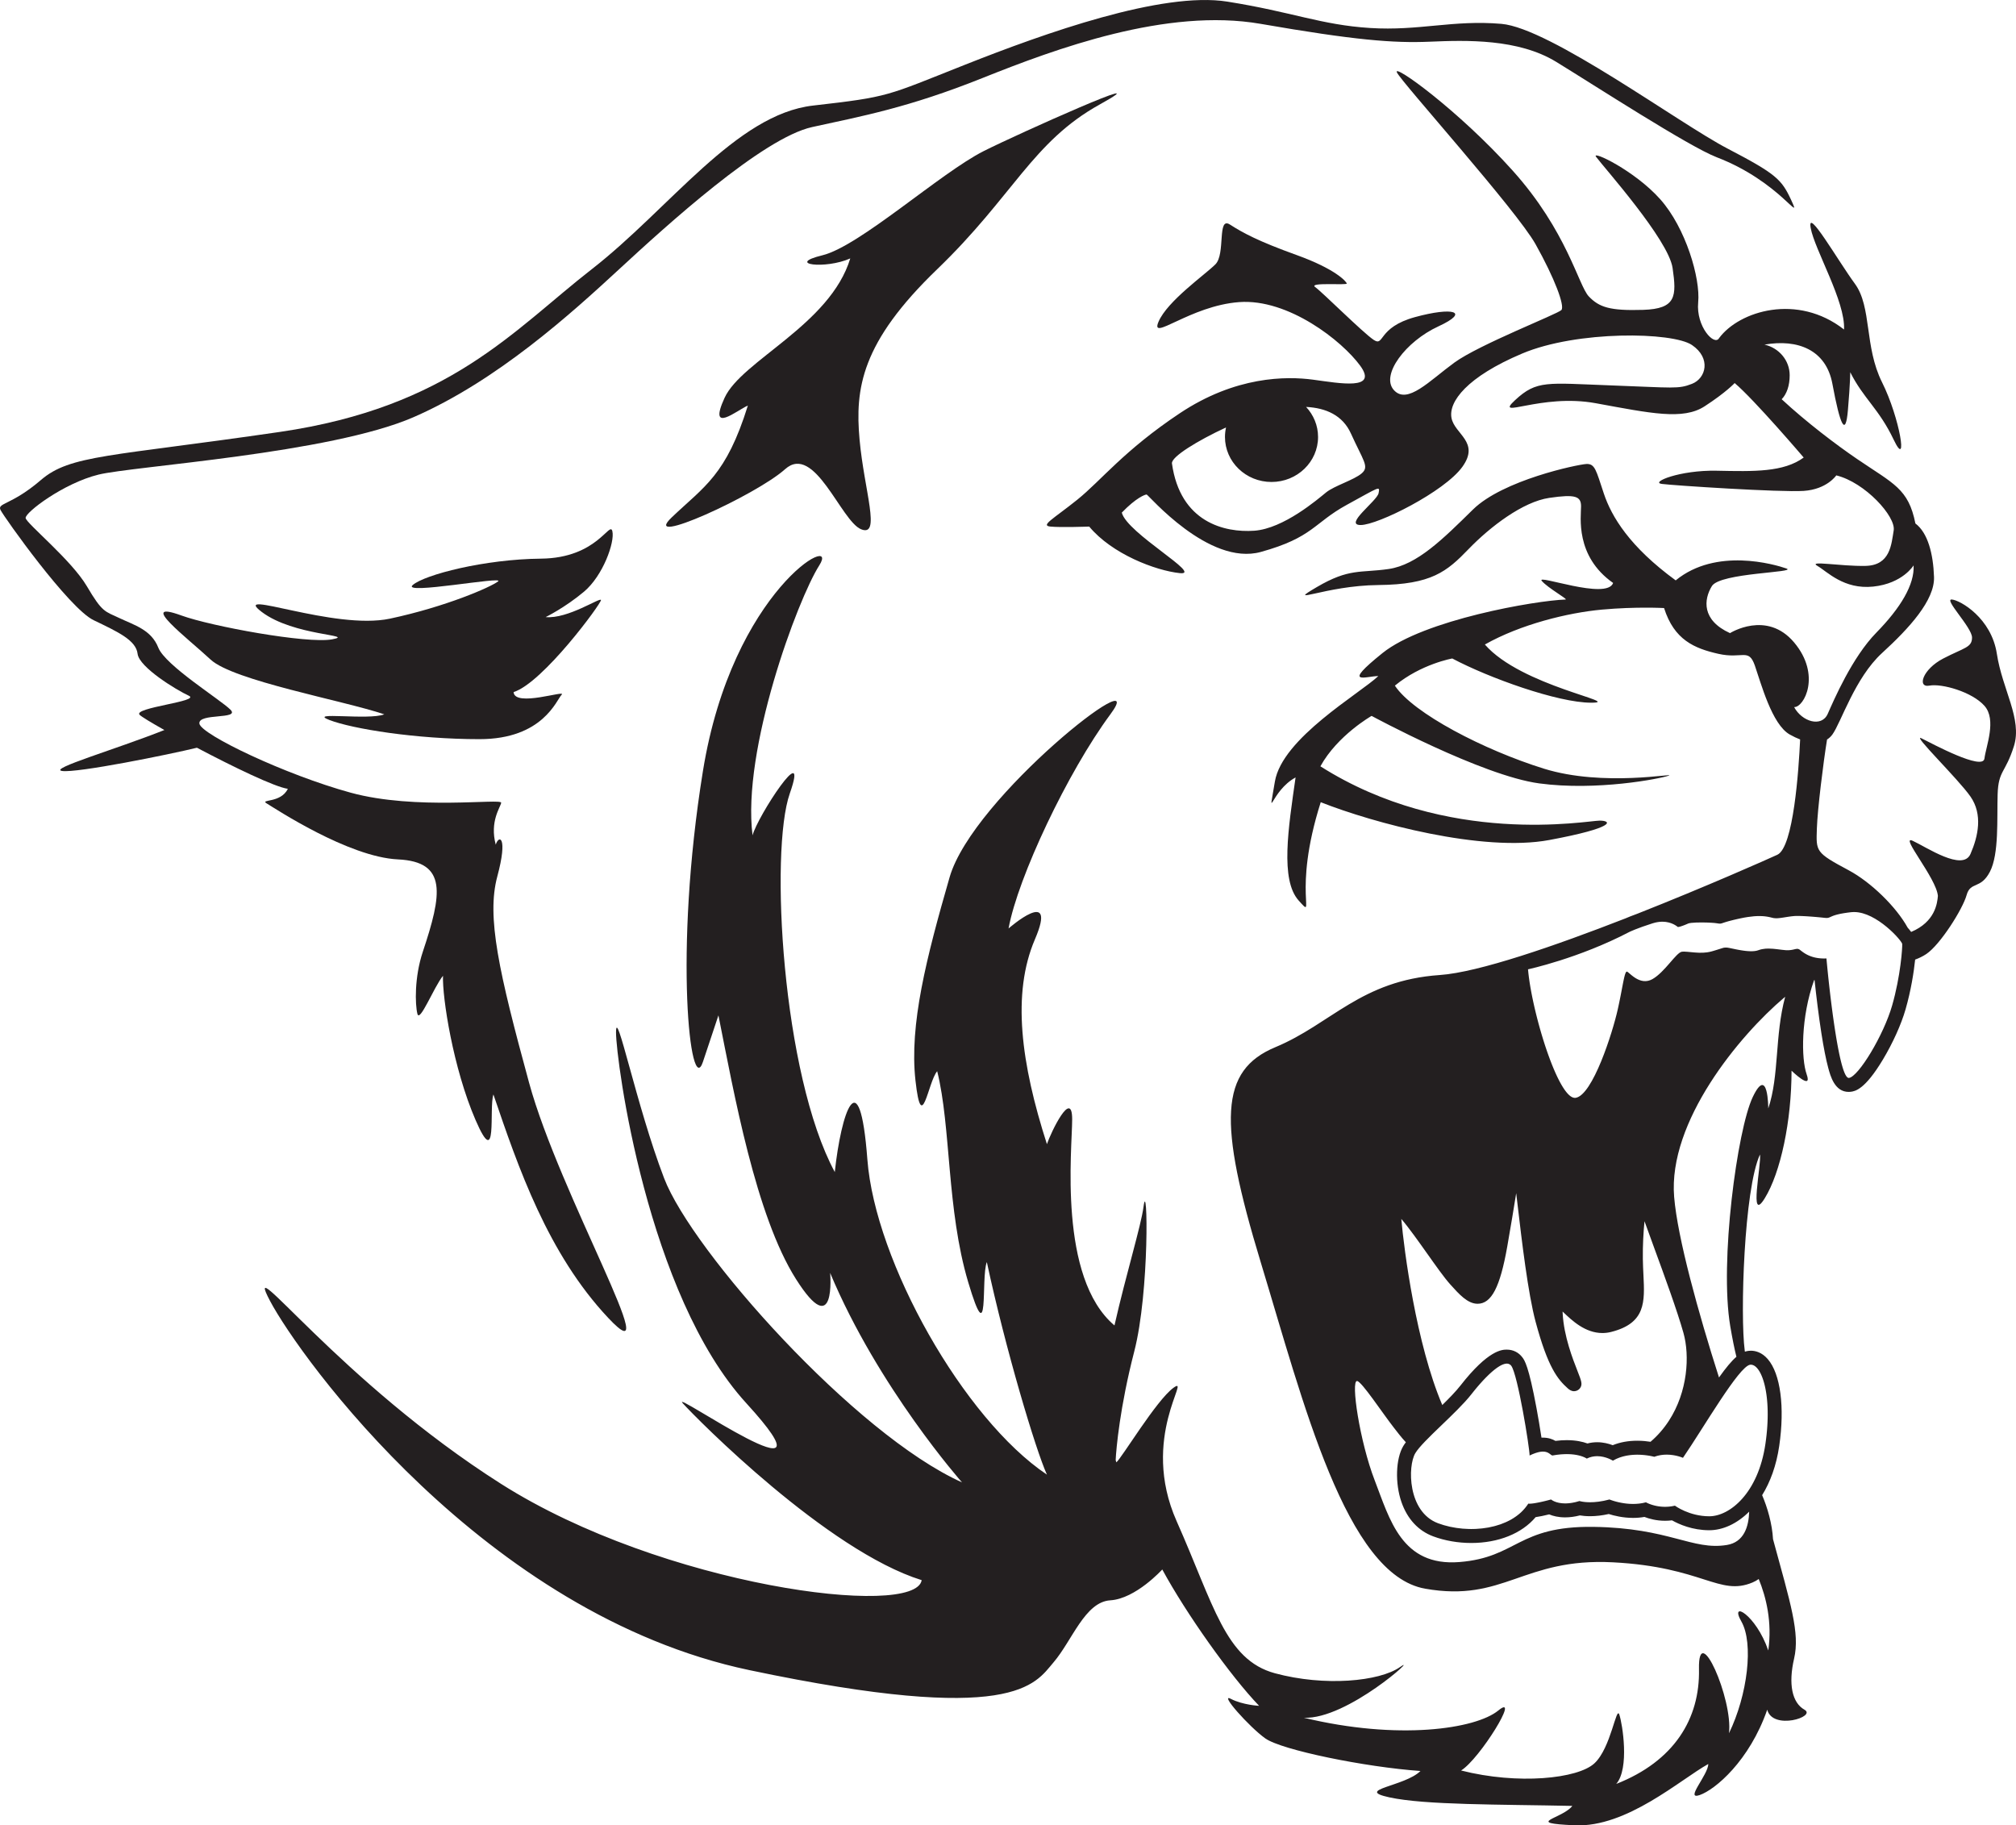
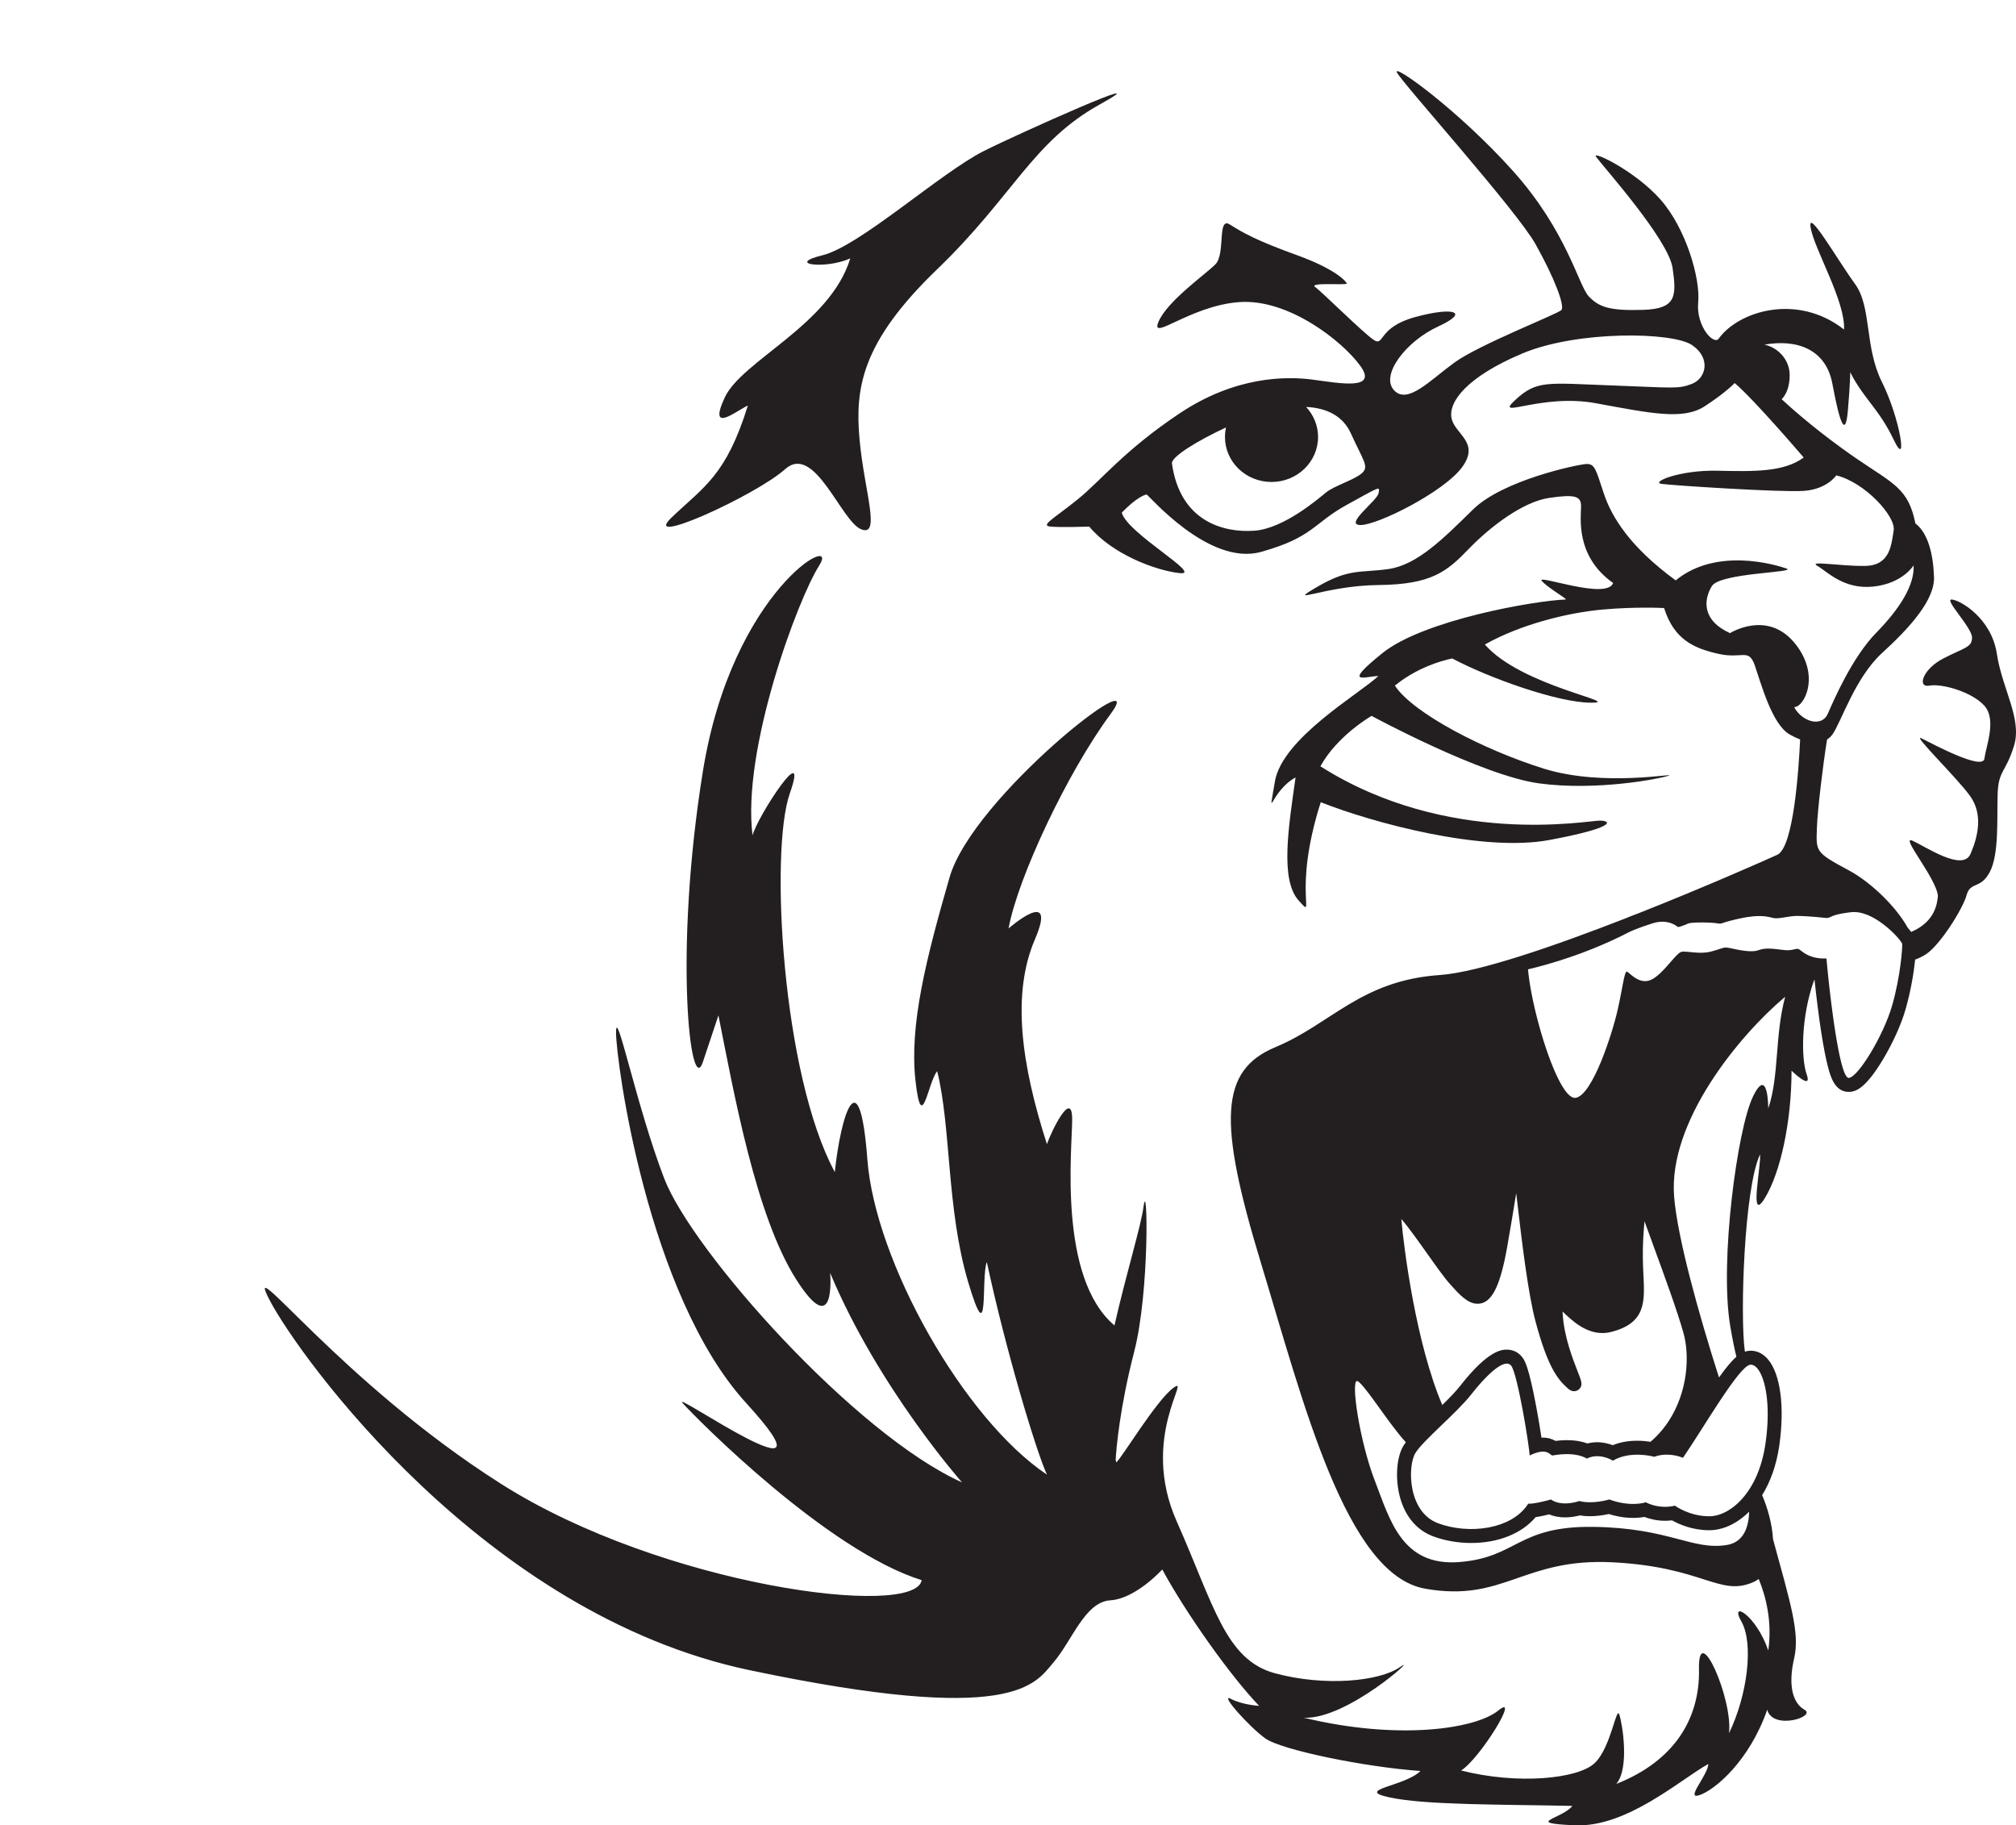
<svg xmlns="http://www.w3.org/2000/svg" viewBox="0 0 900 814.85" height="814.85" width="900" xml:space="preserve" id="svg2">
  <defs id="defs6" />
  <g transform="matrix(1.25,0,0,-1.25,0,814.85)" id="g10">
    <g transform="scale(0.1,0.1)" id="g12">
-       <path id="path14" style="fill:#231f20;fill-opacity:1;fill-rule:nonzero;stroke:none" d="m 953.188,3649.18 c 27.703,-16.63 290.912,-191.17 468.232,-199.48 177.31,-8.32 157.08,-124.42 88.66,-329.7 -30.48,-91.45 -27.71,-188.4 -19.4,-221.66 8.31,-33.24 58.18,94.2 91.43,135.76 -2.77,-77.58 36.02,-329.71 116.37,-515.33 80.35,-185.63 47.1,44.33 63.72,91.42 88.66,-260.43 193.94,-567.97 410.05,-797.93 216.11,-229.96 -174.55,443.3 -282.6,839.5 -108.06,396.19 -152.39,592.91 -113.6,736.98 38.79,144.07 5.54,149.61 -5.54,113.6 -22.16,83.11 16.63,132.99 19.39,149.61 2.78,16.62 -304.76,-27.71 -537.49,36.02 -232.73,63.72 -534.726,207.79 -540.269,246.58 -5.539,38.79 146.839,13.85 110.828,49.87 -36.02,36.02 -232.731,157.92 -257.668,221.65 -24.938,63.72 -85.891,80.34 -138.531,105.28 -52.641,24.94 -60.954,19.4 -116.368,113.6 -55.41,94.2 -216.101,224.41 -218.875,243.81 -2.769,19.39 135.762,124.68 260.438,155.15 124.68,30.48 825.635,74.81 1124.865,205.03 299.22,130.22 565.2,372.18 734.21,528.26 169.01,156.08 512.56,469.16 689.88,507.94 177.31,38.79 343.55,69.27 606.76,174.56 263.21,105.28 659.41,252.11 994.65,193.93 335.25,-58.18 473.77,-69.26 603.99,-63.72 130.22,5.54 315.85,11.09 451.61,-72.03 135.76,-83.13 473.96,-302.57 573.51,-340.79 224.82,-86.3 308.47,-244.73 265.05,-151.46 -33.87,72.78 -53.55,92.36 -227.18,182.87 -173.63,90.5 -633.54,430.37 -807.17,445.13 -173.63,14.78 -293.69,-25.86 -469.15,-14.77 -175.47,11.08 -277.06,57.25 -509.8,94.19 C 4150.47,6550 3731.18,6400.38 3446.73,6287.71 3162.28,6175.05 3178.9,6173.19 2903.69,6141.79 2628.48,6110.4 2392.06,5774.23 2113.15,5557.2 1834.24,5340.16 1607.04,5064.96 999.359,4976.3 391.68,4887.63 251.301,4895.03 146.02,4804.52 40.734,4714.01 -10.98,4723.24 1.949,4697.39 14.875,4671.53 245.762,4346.44 334.422,4303.96 c 88.656,-42.48 151.457,-72.03 156.996,-120.06 5.543,-48.02 138.531,-129.29 182.863,-149.61 44.328,-20.32 -201.336,-42.49 -175.476,-68.34 6.765,-6.77 40.652,-27.37 88.293,-54.21 -176.09,-69.82 -414.711,-138.8 -365.352,-146.2 53.09,-7.96 383.945,59.08 481.582,82.98 128.723,-67.9 278.551,-140.55 324.662,-146.7 -24.94,-52.64 -102.51,-36.02 -74.802,-52.64" />
      <path id="path16" style="fill:#231f20;fill-opacity:1;fill-rule:nonzero;stroke:none" d="m 6757.6,2927.91 c -30.48,-106.21 -120.06,-253.99 -154.23,-258.62 -0.26,-0.01 -0.51,-0.03 -0.77,-0.03 -0.41,0 -0.84,0.25 -1.26,0.33 -0.52,0.13 -1.03,0.17 -1.55,0.43 -0.54,0.27 -1.1,0.72 -1.66,1.15 -0.51,0.39 -1.02,0.72 -1.53,1.23 -0.56,0.57 -1.1,1.29 -1.65,1.99 -0.52,0.65 -1.03,1.25 -1.54,2.01 -0.55,0.84 -1.11,1.84 -1.65,2.8 -0.51,0.9 -1.02,1.74 -1.54,2.75 -0.53,1.08 -1.08,2.33 -1.63,3.54 -0.51,1.13 -1.02,2.2 -1.53,3.45 -0.55,1.33 -1.09,2.8 -1.62,4.24 -0.52,1.35 -1.03,2.66 -1.54,4.1 -0.53,1.55 -1.07,3.25 -1.61,4.91 -0.51,1.56 -1,3.06 -1.51,4.7 -0.53,1.74 -1.05,3.6 -1.57,5.41 -0.51,1.8 -1.04,3.54 -1.55,5.43 -0.5,1.86 -1,3.85 -1.51,5.8 -0.52,2.01 -1.04,3.99 -1.55,6.08 -0.51,2.05 -1.01,4.22 -1.51,6.35 -0.5,2.16 -1.02,4.27 -1.53,6.5 -0.5,2.23 -0.99,4.53 -1.48,6.82 -0.51,2.32 -1.01,4.59 -1.52,6.99 -0.47,2.26 -0.94,4.65 -1.4,6.97 -0.52,2.54 -1.04,5.06 -1.56,7.68 -0.45,2.32 -0.9,4.72 -1.34,7.09 -0.51,2.73 -1.04,5.45 -1.55,8.24 -0.44,2.38 -0.87,4.84 -1.31,7.26 -0.5,2.91 -1.03,5.77 -1.54,8.73 -0.42,2.45 -0.84,4.95 -1.26,7.45 -0.51,3 -1.02,5.97 -1.52,9.04 -0.42,2.54 -0.83,5.12 -1.24,7.69 -0.5,3.09 -1,6.16 -1.49,9.28 -0.4,2.56 -0.8,5.18 -1.19,7.76 -0.5,3.18 -0.98,6.36 -1.46,9.57 -0.4,2.67 -0.79,5.37 -1.19,8.04 -0.46,3.19 -0.93,6.35 -1.39,9.53 -0.38,2.64 -0.75,5.32 -1.12,7.97 -0.47,3.3 -0.95,6.6 -1.4,9.9 -0.32,2.29 -0.63,4.57 -0.94,6.86 -0.51,3.73 -1.01,7.44 -1.5,11.17 -0.29,2.11 -0.56,4.2 -0.83,6.29 -0.5,3.83 -1.01,7.66 -1.5,11.47 -0.29,2.3 -0.58,4.61 -0.88,6.89 -0.45,3.69 -0.93,7.36 -1.38,11.04 -0.27,2.12 -0.52,4.23 -0.78,6.36 -0.46,3.73 -0.92,7.46 -1.36,11.14 -0.27,2.3 -0.54,4.55 -0.81,6.83 -0.42,3.58 -0.85,7.17 -1.26,10.7 -0.2,1.65 -0.38,3.25 -0.56,4.87 -0.48,4.06 -0.95,8.12 -1.39,12.13 -0.16,1.4 -0.31,2.77 -0.46,4.16 -0.48,4.24 -0.95,8.45 -1.41,12.58 -0.02,0.25 -0.05,0.46 -0.08,0.7 -0.55,5.13 -1.1,10.19 -1.63,15.15 -0.16,1.53 -0.31,2.99 -0.47,4.5 -0.39,3.71 -0.78,7.42 -1.15,11.01 -0.08,0.78 -0.16,1.51 -0.23,2.29 -0.43,4.2 -0.85,8.36 -1.25,12.38 -0.1,0.96 -0.19,1.86 -0.29,2.83 -0.84,8.46 -1.62,16.56 -2.32,24.06 -0.39,4.2 -0.75,8.25 -1.1,12.09 -3.31,-0.15 -6.46,-0.17 -9.57,-0.13 -1.71,0 -3.36,0.08 -5.02,0.15 -1.71,0.06 -3.42,0.12 -5.07,0.24 -1.61,0.12 -3.16,0.27 -4.71,0.43 -1.58,0.15 -3.15,0.33 -4.68,0.53 -1.49,0.21 -2.93,0.43 -4.36,0.68 -1.45,0.23 -2.89,0.49 -4.28,0.76 -1.4,0.27 -2.75,0.59 -4.09,0.9 -1.32,0.31 -2.62,0.62 -3.87,0.96 -1.3,0.35 -2.57,0.72 -3.81,1.09 -1.2,0.35 -2.38,0.74 -3.52,1.13 -1.19,0.39 -2.36,0.8 -3.49,1.21 -1.09,0.41 -2.15,0.82 -3.19,1.25 -1.1,0.45 -2.18,0.9 -3.23,1.35 -0.97,0.45 -1.92,0.88 -2.86,1.33 -0.99,0.47 -1.99,0.96 -2.95,1.44 -0.88,0.43 -1.72,0.9 -2.56,1.35 -0.9,0.49 -1.82,1 -2.68,1.49 -0.79,0.47 -1.53,0.91 -2.28,1.36 -0.83,0.51 -1.65,1 -2.43,1.51 -0.69,0.43 -1.35,0.88 -2,1.33 -0.74,0.48 -1.5,0.99 -2.21,1.48 -0.57,0.39 -1.1,0.78 -1.65,1.19 -0.72,0.51 -1.44,1.02 -2.1,1.51 -0.41,0.31 -0.77,0.58 -1.15,0.87 -2.55,1.94 -4.71,3.64 -6.5,5 -0.22,0.14 -0.45,0.34 -0.65,0.49 -0.75,0.55 -1.44,1.04 -2.07,1.43 -1.22,0.78 -2.45,1.29 -3.7,1.6 -0.46,0.12 -0.95,0.12 -1.41,0.2 -0.7,0.09 -1.38,0.25 -2.11,0.25 -0.14,0 -0.29,-0.04 -0.42,-0.04 -0.33,0 -0.68,-0.04 -1.01,-0.08 -1,-0.06 -2.03,-0.19 -3.12,-0.39 -0.4,-0.06 -0.81,-0.12 -1.22,-0.21 -1.31,-0.26 -2.69,-0.57 -4.17,-0.92 -1.62,-0.39 -3.39,-0.8 -5.27,-1.21 -0.43,-0.08 -0.88,-0.18 -1.33,-0.28 -3.9,-0.8 -8.43,-1.48 -13.71,-1.75 -0.62,-0.04 -1.27,-0.04 -1.92,-0.06 -2.69,-0.08 -5.52,-0.08 -8.63,0.12 -4.17,0.29 -8.63,0.78 -13.24,1.32 -3.21,0.37 -6.48,0.78 -9.86,1.21 -2.49,0.34 -4.91,0.61 -7.47,0.92 -3.8,0.45 -7.63,0.86 -11.52,1.23 -1.38,0.12 -2.71,0.28 -4.1,0.39 -4.99,0.39 -10.02,0.65 -15.03,0.67 -0.26,0 -0.51,0.04 -0.76,0.04 -3.46,0 -6.91,-0.16 -10.35,-0.41 -0.91,-0.08 -1.81,-0.22 -2.7,-0.3 -2.96,-0.29 -5.88,-0.72 -8.79,-1.27 -1.07,-0.19 -2.14,-0.39 -3.21,-0.62 -3.69,-0.84 -7.33,-1.82 -10.86,-3.18 -1.89,-0.73 -3.92,-1.31 -6.03,-1.8 -0.65,-0.16 -1.35,-0.26 -1.99,-0.39 -1.55,-0.3 -3.08,-0.61 -4.71,-0.8 -0.82,-0.12 -1.68,-0.16 -2.53,-0.26 -1.54,-0.15 -3.1,-0.29 -4.71,-0.37 -0.91,-0.04 -1.86,-0.06 -2.81,-0.08 -1.67,-0.04 -3.35,-0.05 -5.07,-0.04 -0.68,0 -1.36,0.02 -2.06,0.04 -2,0.06 -4.03,0.16 -6.07,0.3 -0.54,0.04 -1.06,0.06 -1.59,0.09 -2.63,0.18 -5.29,0.41 -7.95,0.71 -0.06,0.02 -0.12,0.02 -0.2,0.04 -2.54,0.27 -5.1,0.6 -7.64,0.93 -0.68,0.1 -1.36,0.2 -2.04,0.32 -2.02,0.29 -4.05,0.58 -6.05,0.91 -0.63,0.1 -1.28,0.2 -1.92,0.32 -2.48,0.41 -4.94,0.84 -7.35,1.29 -0.04,0 -0.1,0 -0.14,0.02 -2.54,0.46 -5.02,0.95 -7.46,1.42 -0.68,0.14 -1.34,0.28 -2.03,0.41 -1.68,0.33 -3.34,0.69 -4.94,1.02 -0.93,0.19 -1.86,0.37 -2.76,0.56 -1.15,0.24 -2.28,0.47 -3.37,0.71 -2.79,0.58 -5.45,1.15 -7.85,1.64 -0.16,0.02 -0.31,0.06 -0.47,0.1 -1.56,0.31 -3.03,0.6 -4.4,0.87 -0.43,0.08 -0.84,0.14 -1.25,0.22 -1.09,0.21 -2.11,0.39 -3.04,0.53 -0.36,0.07 -0.75,0.13 -1.08,0.17 -1.16,0.18 -2.22,0.31 -3.06,0.37 -1.24,0.06 -2.37,0.1 -3.44,0.12 -0.17,0 -0.36,0.02 -0.53,0.02 -0.22,0 -0.43,-0.02 -0.66,-0.02 -0.23,0 -0.46,0 -0.69,-0.02 -0.48,0 -0.97,-0.04 -1.46,-0.08 -0.22,0 -0.45,-0.02 -0.68,-0.04 -0.47,-0.04 -0.94,-0.09 -1.39,-0.15 -0.22,-0.02 -0.43,-0.04 -0.64,-0.08 -0.5,-0.08 -1.01,-0.16 -1.53,-0.25 -0.16,-0.04 -0.31,-0.06 -0.48,-0.1 -0.59,-0.12 -1.21,-0.26 -1.84,-0.41 -0.08,-0.02 -0.16,-0.04 -0.25,-0.06 -3.87,-0.96 -8.42,-2.54 -15.42,-4.81 -0.58,-0.19 -1.21,-0.39 -1.83,-0.58 -0.71,-0.24 -1.43,-0.45 -2.17,-0.7 -0.74,-0.24 -1.53,-0.49 -2.33,-0.73 -0.74,-0.23 -1.49,-0.47 -2.28,-0.7 -0.88,-0.29 -1.85,-0.59 -2.79,-0.88 -0.84,-0.23 -1.65,-0.49 -2.54,-0.74 -1.06,-0.33 -2.19,-0.67 -3.32,-1 -0.86,-0.25 -1.68,-0.49 -2.6,-0.76 -2.09,-0.6 -4.29,-1.23 -6.64,-1.89 -4.47,-1.23 -9.03,-2.09 -13.6,-2.8 -0.95,-0.13 -1.91,-0.31 -2.87,-0.43 -4.39,-0.56 -8.8,-0.95 -13.19,-1.15 -0.83,-0.02 -1.65,-0.02 -2.48,-0.04 -4.15,-0.12 -8.27,-0.13 -12.33,-0.02 -0.47,0.02 -0.95,0.02 -1.41,0.04 -4.4,0.16 -8.71,0.43 -12.91,0.76 -0.9,0.06 -1.8,0.12 -2.69,0.2 -4.05,0.33 -8.03,0.72 -11.82,1.09 -4.34,0.41 -8.5,0.84 -12.36,1.15 -0.06,0 -0.14,0.02 -0.2,0.02 -3.43,0.3 -6.56,0.47 -9.51,0.57 -0.55,0 -1.13,0.04 -1.65,0.04 -0.44,0.02 -0.93,0.04 -1.36,0.04 -2.54,0 -4.84,-0.12 -6.9,-0.39 -20.33,-2.78 -60.96,-72.97 -105.29,-97.89 -2.56,-1.45 -5.08,-2.58 -7.58,-3.56 -0.83,-0.31 -1.64,-0.54 -2.46,-0.82 -1.68,-0.56 -3.34,-1.07 -4.98,-1.44 -0.91,-0.2 -1.83,-0.37 -2.75,-0.53 -1.56,-0.27 -3.11,-0.45 -4.65,-0.57 -0.86,-0.06 -1.72,-0.15 -2.56,-0.15 -1.81,-0.04 -3.57,0.02 -5.33,0.17 -0.5,0.04 -1.02,0.02 -1.5,0.08 -2.21,0.25 -4.38,0.65 -6.51,1.15 -0.66,0.16 -1.32,0.37 -1.97,0.55 -1.5,0.41 -2.98,0.84 -4.42,1.35 -0.77,0.27 -1.52,0.56 -2.27,0.86 -1.34,0.52 -2.67,1.09 -3.95,1.7 -0.69,0.31 -1.39,0.62 -2.06,0.95 -1.56,0.77 -3.07,1.59 -4.56,2.44 -0.34,0.2 -0.69,0.38 -1.02,0.57 -1.8,1.06 -3.53,2.17 -5.21,3.28 -0.56,0.39 -1.1,0.78 -1.67,1.17 -1.12,0.79 -2.22,1.57 -3.3,2.37 -0.58,0.43 -1.17,0.88 -1.75,1.33 -1,0.76 -1.98,1.52 -2.93,2.28 -0.49,0.41 -1.02,0.8 -1.5,1.21 -1.11,0.9 -2.19,1.8 -3.21,2.68 -1.19,0.99 -2.33,1.97 -3.39,2.87 -0.45,0.39 -0.91,0.78 -1.34,1.15 -0.81,0.68 -1.58,1.33 -2.3,1.93 -0.34,0.28 -0.66,0.55 -0.96,0.79 -0.63,0.5 -1.19,0.93 -1.74,1.32 -0.24,0.2 -0.51,0.39 -0.74,0.55 -0.71,0.49 -1.37,0.88 -1.9,1.09 -0.29,0.12 -0.57,0.18 -0.86,0.18 -0.15,0 -0.29,-0.14 -0.42,-0.16 -0.27,-0.05 -0.53,-0.17 -0.79,-0.31 -0.28,-0.17 -0.56,-0.41 -0.84,-0.68 -0.25,-0.28 -0.5,-0.57 -0.76,-0.92 -0.27,-0.39 -0.54,-0.86 -0.82,-1.37 -0.24,-0.45 -0.5,-0.91 -0.74,-1.46 -0.27,-0.63 -0.55,-1.31 -0.82,-2.03 -0.25,-0.65 -0.49,-1.29 -0.73,-2.01 -0.29,-0.83 -0.56,-1.74 -0.84,-2.68 -0.25,-0.82 -0.49,-1.62 -0.74,-2.52 -0.29,-1.04 -0.57,-2.17 -0.85,-3.32 -0.26,-0.98 -0.51,-1.95 -0.77,-3.01 -0.28,-1.21 -0.58,-2.54 -0.88,-3.87 -0.26,-1.17 -0.52,-2.32 -0.8,-3.57 -0.3,-1.41 -0.61,-2.93 -0.93,-4.43 -0.27,-1.31 -0.53,-2.6 -0.82,-3.99 -0.35,-1.7 -0.71,-3.53 -1.07,-5.35 -0.26,-1.33 -0.52,-2.62 -0.79,-3.98 -0.38,-1.98 -0.78,-4.07 -1.18,-6.16 -0.32,-1.64 -0.64,-3.26 -0.97,-4.98 -0.58,-3.12 -1.22,-6.38 -1.85,-9.72 -0.37,-1.94 -0.77,-3.99 -1.15,-6 -0.43,-2.15 -0.83,-4.28 -1.25,-6.48 -0.45,-2.31 -0.93,-4.73 -1.39,-7.09 -0.39,-1.94 -0.76,-3.83 -1.15,-5.82 -0.55,-2.74 -1.13,-5.61 -1.7,-8.44 -0.36,-1.74 -0.69,-3.42 -1.06,-5.2 -0.6,-3 -1.27,-6.13 -1.91,-9.23 -0.37,-1.76 -0.73,-3.44 -1.1,-5.24 -1.04,-4.88 -2.13,-9.88 -3.26,-15 -18.47,-83.1 -89.59,-306.6 -150.54,-315.84 -1.39,-0.21 -2.83,-0.08 -4.25,0.06 -0.97,0.08 -1.94,0.21 -2.91,0.43 -1,0.25 -2,0.57 -3,0.96 -1,0.37 -1.99,0.8 -3,1.31 -1.01,0.5 -2.04,1.13 -3.08,1.79 -1.01,0.65 -2.04,1.35 -3.06,2.13 -1.05,0.8 -2.09,1.7 -3.15,2.62 -1.04,0.94 -2.09,1.87 -3.14,2.91 -1.05,1.05 -2.12,2.21 -3.18,3.38 -1.08,1.19 -2.14,2.38 -3.22,3.67 -1.06,1.29 -2.15,2.67 -3.22,4.08 -1.08,1.43 -2.18,2.85 -3.27,4.4 -1.08,1.5 -2.16,3.1 -3.24,4.72 -1.11,1.64 -2.21,3.3 -3.31,5.06 -1.09,1.72 -2.17,3.54 -3.26,5.33 -1.12,1.88 -2.24,3.75 -3.37,5.73 -1.07,1.89 -2.14,3.86 -3.23,5.85 -1.13,2.08 -2.26,4.16 -3.41,6.35 -1.06,2.07 -2.14,4.22 -3.21,6.37 -1.14,2.27 -2.28,4.53 -3.43,6.91 -1.06,2.21 -2.13,4.5 -3.19,6.78 -1.14,2.46 -2.29,4.92 -3.44,7.46 -1.05,2.37 -2.11,4.79 -3.16,7.23 -1.14,2.62 -2.3,5.23 -3.43,7.93 -1.03,2.46 -2.08,5 -3.11,7.52 -1.15,2.79 -2.29,5.58 -3.43,8.45 -1.02,2.54 -2.02,5.16 -3.04,7.76 -1.14,2.95 -2.28,5.9 -3.43,8.92 -0.99,2.64 -1.98,5.36 -2.97,8.05 -1.13,3.05 -2.25,6.1 -3.36,9.22 -0.99,2.73 -1.96,5.51 -2.92,8.28 -1.13,3.18 -2.24,6.37 -3.34,9.59 -0.93,2.74 -1.86,5.51 -2.78,8.28 -1.11,3.34 -2.22,6.68 -3.33,10.04 -0.9,2.77 -1.79,5.59 -2.67,8.38 -1.09,3.42 -2.18,6.82 -3.26,10.27 -0.87,2.82 -1.71,5.63 -2.57,8.46 -1.07,3.5 -2.13,6.97 -3.18,10.49 -0.83,2.81 -1.64,5.64 -2.46,8.48 -1.03,3.53 -2.07,7.09 -3.08,10.66 -0.8,2.81 -1.56,5.62 -2.35,8.44 -0.99,3.59 -1.99,7.18 -2.96,10.78 -0.78,2.89 -1.53,5.78 -2.28,8.65 -0.94,3.5 -1.87,7.03 -2.77,10.53 -0.76,2.95 -1.48,5.88 -2.21,8.81 -0.88,3.47 -1.76,6.95 -2.6,10.41 -0.7,2.87 -1.36,5.68 -2.03,8.51 -0.84,3.52 -1.68,7.03 -2.49,10.51 -0.66,2.85 -1.26,5.64 -1.9,8.48 -0.77,3.43 -1.56,6.89 -2.29,10.29 -0.62,2.81 -1.18,5.59 -1.77,8.38 -0.7,3.36 -1.43,6.76 -2.11,10.1 -0.57,2.79 -1.08,5.5 -1.62,8.26 -0.63,3.24 -1.29,6.5 -1.89,9.72 -0.52,2.82 -1,5.53 -1.5,8.31 -0.56,3.08 -1.13,6.21 -1.65,9.23 -0.46,2.72 -0.87,5.32 -1.3,7.97 -0.49,3.01 -1,6.04 -1.45,8.97 -0.43,2.81 -0.79,5.52 -1.19,8.28 -0.39,2.65 -0.8,5.35 -1.14,7.95 -0.41,3.04 -0.74,5.95 -1.1,8.92 -0.25,2.19 -0.56,4.44 -0.8,6.57 -0.56,5.02 -1.04,9.9 -1.44,14.63 0,0 181.02,38.78 362.95,133.9 0,0 26.78,12.93 82.19,30.47 3.36,1.07 6.61,1.93 9.79,2.68 1.07,0.25 2.08,0.41 3.13,0.62 2.08,0.43 4.15,0.84 6.14,1.15 1.15,0.18 2.25,0.26 3.37,0.39 1.82,0.22 3.64,0.45 5.4,0.57 1.12,0.08 2.17,0.08 3.26,0.12 1.55,0.06 3.07,0.1 4.56,0.1 3.62,-0.04 7.07,-0.26 10.35,-0.65 0.71,-0.1 1.39,-0.21 2.1,-0.31 2.82,-0.39 5.53,-0.9 8.08,-1.51 0.51,-0.11 1.06,-0.23 1.55,-0.35 2.88,-0.72 5.55,-1.58 8.05,-2.48 0.53,-0.19 1.04,-0.39 1.55,-0.58 2.2,-0.84 4.27,-1.72 6.17,-2.62 0.23,-0.12 0.48,-0.24 0.72,-0.33 2.07,-1.02 3.9,-2.03 5.57,-3.01 0.35,-0.2 0.67,-0.39 1,-0.59 1.47,-0.9 2.82,-1.77 3.94,-2.54 0.06,-0.03 0.12,-0.07 0.18,-0.13 1.24,-0.84 2.23,-1.6 2.99,-2.19 0.8,-0.61 1.42,-1.09 1.69,-1.27 0.26,-0.18 0.71,-0.25 1.32,-0.25 0.1,0 0.26,0.04 0.36,0.04 0.35,0.02 0.82,0.07 1.25,0.15 0.57,0.08 1.12,0.14 1.81,0.29 0.55,0.12 1.17,0.28 1.8,0.43 0.74,0.2 1.47,0.4 2.28,0.61 0.73,0.23 1.47,0.45 2.26,0.68 0.84,0.28 1.69,0.55 2.59,0.86 0.84,0.28 1.68,0.55 2.56,0.86 0.9,0.33 1.8,0.65 2.73,1 0.91,0.33 1.8,0.66 2.73,0.99 0.92,0.36 1.83,0.73 2.74,1.08 0.92,0.37 1.82,0.7 2.7,1.07 1.03,0.41 2.01,0.82 3.01,1.23 0.72,0.32 1.45,0.61 2.14,0.9 1.67,0.72 3.24,1.41 4.65,2.07 2.26,1.04 6.52,1.86 12.1,2.46 9.31,1.02 22.3,1.47 35.78,1.47 11.82,0 23.96,-0.37 34.41,-0.98 8.63,-0.51 16.13,-1.19 21.15,-2.03 1.24,-0.2 2.34,-0.37 3.36,-0.53 0.46,-0.08 0.87,-0.13 1.3,-0.17 0.56,-0.08 1.1,-0.16 1.59,-0.22 0.39,-0.04 0.77,-0.08 1.13,-0.12 0.46,-0.03 0.91,-0.07 1.33,-0.09 0.33,-0.02 0.65,-0.04 0.96,-0.04 0.16,0 0.33,-0.02 0.48,-0.02 0.27,0 0.54,0.02 0.81,0.04 0.21,0 0.45,0 0.66,0.02 0.61,0.04 1.21,0.11 1.81,0.21 0.13,0.02 0.26,0.06 0.39,0.08 0.5,0.1 1.01,0.22 1.53,0.33 0.27,0.06 0.55,0.16 0.82,0.24 0.43,0.11 0.88,0.25 1.35,0.39 0.31,0.09 0.67,0.19 1.02,0.31 0.46,0.16 0.97,0.31 1.5,0.49 1.22,0.39 2.55,0.86 4.14,1.37 0.08,0.03 0.18,0.05 0.26,0.09 1.07,0.35 2.28,0.75 3.57,1.16 0.4,0.13 0.84,0.27 1.27,0.39 1.1,0.35 2.3,0.72 3.57,1.11 0.57,0.17 1.12,0.33 1.72,0.51 1.58,0.47 3.3,0.97 5.16,1.5 0.33,0.08 0.61,0.18 0.94,0.27 2.22,0.61 4.68,1.27 7.32,1.98 0.7,0.17 1.48,0.37 2.21,0.54 2.04,0.55 4.2,1.08 6.48,1.64 1.06,0.26 2.15,0.53 3.26,0.81 2.33,0.54 4.81,1.13 7.4,1.73 1.14,0.28 2.24,0.53 3.42,0.8 3.86,0.88 7.92,1.78 12.37,2.72 4.41,0.96 8.61,1.78 12.7,2.54 1.11,0.21 2.19,0.39 3.28,0.6 3.07,0.53 6.04,1.04 8.91,1.47 0.99,0.17 2,0.33 2.98,0.47 7.4,1.09 14.2,1.87 20.47,2.4 0.76,0.06 1.5,0.1 2.25,0.18 2.39,0.17 4.72,0.31 6.97,0.41 0.72,0.03 1.45,0.07 2.16,0.09 3.32,0.12 6.45,0.18 9.44,0.14 2.65,0 5.2,-0.06 7.61,-0.2 1.04,-0.03 2,-0.11 2.99,-0.15 1.76,-0.12 3.5,-0.26 5.14,-0.41 0.96,-0.1 1.92,-0.2 2.85,-0.29 1.58,-0.18 3.11,-0.38 4.56,-0.59 0.76,-0.1 1.55,-0.22 2.29,-0.33 1.93,-0.3 3.76,-0.63 5.48,-0.96 0.57,-0.12 1.09,-0.21 1.62,-0.33 1.43,-0.29 2.81,-0.59 4.1,-0.88 0.92,-0.22 1.8,-0.41 2.67,-0.63 0.79,-0.19 1.61,-0.37 2.37,-0.56 1.42,-0.33 2.79,-0.67 4.07,-0.96 0.44,-0.12 0.89,-0.21 1.3,-0.31 1.33,-0.29 2.62,-0.55 3.85,-0.76 2.21,-0.37 4.72,-0.53 7.39,-0.53 0.13,0 0.24,-0.04 0.39,-0.04 2.19,0 4.53,0.12 6.96,0.29 0.06,0 0.12,0.02 0.18,0.02 2.58,0.2 5.31,0.49 8.11,0.84 0.96,0.12 1.95,0.26 2.94,0.41 2,0.26 4.03,0.55 6.1,0.86 1.23,0.18 2.49,0.37 3.73,0.57 2.48,0.39 4.96,0.78 7.47,1.19 2.03,0.31 4.08,0.62 6.13,0.96 1.39,0.21 2.77,0.43 4.14,0.62 2.09,0.31 4.15,0.59 6.2,0.86 1.07,0.14 2.15,0.29 3.2,0.41 3.08,0.37 6.12,0.7 9.06,0.92 1.67,0.12 3.49,0.21 5.44,0.27 0.55,0 1.18,0 1.74,0.04 1.42,0.02 2.86,0.04 4.39,0.04 0.52,0 1.08,0 1.62,0 3.12,-0.02 6.44,-0.08 9.93,-0.17 0.27,0 0.53,0 0.8,-0.02 3.62,-0.1 7.41,-0.28 11.29,-0.47 0.79,-0.04 1.56,-0.08 2.36,-0.12 3.72,-0.2 7.51,-0.41 11.33,-0.66 0.94,-0.06 1.88,-0.14 2.82,-0.2 3.84,-0.25 7.7,-0.53 11.53,-0.82 0.65,-0.06 1.29,-0.12 1.93,-0.16 3.53,-0.27 6.99,-0.56 10.39,-0.86 0.77,-0.05 1.56,-0.13 2.32,-0.19 3.57,-0.31 7.01,-0.63 10.33,-0.94 0.9,-0.08 1.79,-0.17 2.66,-0.25 3.19,-0.31 6.25,-0.61 9.07,-0.9 0.7,-0.06 1.35,-0.14 2.03,-0.22 2.88,-0.29 5.62,-0.58 7.95,-0.84 1.98,-0.21 3.66,-0.29 5.22,-0.31 0.17,0 0.4,-0.04 0.57,-0.04 0.38,0 0.69,0.04 1.05,0.04 0.49,0.02 1,0.04 1.46,0.08 0.57,0.04 1.1,0.12 1.63,0.18 0.41,0.07 0.85,0.13 1.25,0.19 0.51,0.1 1.01,0.24 1.49,0.37 0.37,0.1 0.75,0.18 1.11,0.3 0.54,0.15 1.08,0.35 1.61,0.54 0.29,0.12 0.58,0.22 0.88,0.33 0.82,0.34 1.65,0.69 2.52,1.08 0.85,0.37 1.75,0.8 2.7,1.23 0.33,0.14 0.7,0.31 1.03,0.45 0.73,0.35 1.5,0.68 2.32,1.03 0.47,0.2 1.01,0.41 1.51,0.63 0.77,0.31 1.55,0.62 2.4,0.96 0.59,0.23 1.27,0.46 1.92,0.72 0.88,0.31 1.79,0.64 2.77,0.97 0.75,0.26 1.57,0.53 2.39,0.79 1.02,0.31 2.11,0.64 3.24,0.97 0.94,0.28 1.91,0.55 2.92,0.82 1.23,0.33 2.54,0.67 3.89,1 1.11,0.29 2.25,0.57 3.45,0.84 1.5,0.35 3.13,0.68 4.76,1.03 1.3,0.26 2.58,0.53 3.98,0.82 1.81,0.34 3.83,0.71 5.84,1.06 1.46,0.25 2.86,0.51 4.42,0.76 2.35,0.37 4.95,0.76 7.54,1.11 1.5,0.24 2.89,0.45 4.47,0.67 4.32,0.58 8.89,1.15 13.86,1.7 3.03,0.33 6.1,0.47 9.17,0.5 0.63,0 1.26,-0.03 1.88,-0.03 4.57,-0.06 9.16,-0.38 13.77,-1.05 0.43,-0.06 0.86,-0.15 1.3,-0.22 4.73,-0.73 9.46,-1.72 14.19,-3.03 0.27,-0.08 0.57,-0.18 0.85,-0.25 4.87,-1.39 9.75,-3.01 14.59,-4.91 0.06,-0.02 0.12,-0.04 0.17,-0.08 4.96,-1.93 9.87,-4.14 14.73,-6.52 0.07,-0.04 0.16,-0.08 0.24,-0.12 4.75,-2.34 9.44,-4.9 14.06,-7.59 0.26,-0.16 0.53,-0.32 0.8,-0.47 4.46,-2.62 8.85,-5.41 13.15,-8.28 0.4,-0.26 0.8,-0.51 1.19,-0.78 4.18,-2.82 8.27,-5.75 12.26,-8.74 0.46,-0.33 0.94,-0.68 1.4,-1.03 3.89,-2.93 7.66,-5.92 11.34,-8.93 0.49,-0.41 1,-0.84 1.5,-1.25 3.58,-2.97 7.04,-5.95 10.37,-8.94 0.49,-0.43 0.98,-0.86 1.46,-1.31 3.27,-2.95 6.38,-5.88 9.36,-8.75 0.45,-0.45 0.91,-0.9 1.35,-1.33 2.92,-2.85 5.68,-5.66 8.28,-8.36 0.39,-0.41 0.77,-0.82 1.15,-1.23 2.54,-2.67 4.92,-5.29 7.09,-7.75 0.32,-0.35 0.62,-0.72 0.94,-1.08 2.13,-2.44 4.09,-4.78 5.81,-6.93 0.22,-0.29 0.41,-0.53 0.62,-0.8 1.7,-2.15 3.22,-4.16 4.44,-5.94 0.13,-0.17 0.22,-0.31 0.34,-0.49 1.21,-1.77 2.22,-3.36 2.9,-4.64 0.04,-0.08 0.05,-0.12 0.09,-0.18 0.67,-1.33 1.09,-2.38 1.14,-3.09 0.92,-12.01 -5.54,-113.59 -36.01,-219.78 z m -442.38,-367.58 c 0,0 0,157.01 -55.41,40.64 -55.41,-116.36 -119.14,-589.21 -80.35,-818.26 7.81,-46.13 15.24,-82.05 22,-109.27 -17.13,-14.69 -36.71,-38.13 -62.19,-73.83 -73.18,228.94 -148.11,498.06 -160.21,644.88 -22.17,268.73 232.74,576.27 393.42,712.03 1.03,0.88 2.11,1.64 3.14,2.5 -37.78,-139.49 -20.69,-281.07 -60.4,-398.69 z m -64.65,-915.23 c 0.8,0.09 1.62,0.13 2.42,0.13 0.22,0 0.45,-0.04 0.67,-0.04 0.6,-0.02 1.18,-0.09 1.78,-0.17 0.63,-0.06 1.27,-0.14 1.9,-0.28 0.59,-0.13 1.17,-0.29 1.77,-0.46 0.63,-0.18 1.27,-0.38 1.89,-0.63 0.6,-0.23 1.17,-0.49 1.75,-0.76 0.65,-0.29 1.27,-0.61 1.9,-0.96 0.57,-0.33 1.15,-0.68 1.71,-1.05 0.64,-0.41 1.25,-0.82 1.89,-1.29 0.56,-0.43 1.12,-0.88 1.69,-1.35 0.61,-0.53 1.24,-1.05 1.86,-1.64 0.54,-0.51 1.09,-1.04 1.64,-1.6 0.62,-0.63 1.23,-1.29 1.83,-1.97 0.55,-0.61 1.08,-1.24 1.62,-1.9 0.6,-0.72 1.19,-1.48 1.79,-2.26 0.52,-0.71 1.04,-1.43 1.56,-2.17 0.6,-0.86 1.18,-1.72 1.77,-2.64 0.49,-0.78 1,-1.56 1.48,-2.38 0.59,-0.98 1.16,-1.96 1.72,-2.97 0.49,-0.88 0.98,-1.76 1.45,-2.68 0.56,-1.05 1.11,-2.15 1.66,-3.26 0.47,-0.96 0.93,-1.91 1.38,-2.89 0.54,-1.19 1.08,-2.4 1.61,-3.65 0.44,-1.02 0.88,-2.05 1.3,-3.11 0.52,-1.29 1.02,-2.61 1.53,-3.94 0.42,-1.12 0.83,-2.21 1.25,-3.36 0.49,-1.39 0.96,-2.81 1.44,-4.28 0.39,-1.17 0.78,-2.36 1.17,-3.57 0.45,-1.51 0.9,-3.05 1.35,-4.57 0.37,-1.27 0.75,-2.54 1.1,-3.83 0.43,-1.58 0.85,-3.22 1.27,-4.86 0.33,-1.37 0.68,-2.7 1.01,-4.09 0.39,-1.68 0.76,-3.4 1.15,-5.11 0.32,-1.45 0.63,-2.88 0.92,-4.34 0.37,-1.78 0.71,-3.59 1.06,-5.43 0.27,-1.5 0.56,-2.99 0.83,-4.53 0.32,-1.86 0.61,-3.77 0.92,-5.68 0.26,-1.61 0.51,-3.19 0.75,-4.81 0.28,-1.93 0.53,-3.93 0.79,-5.92 0.22,-1.68 0.44,-3.34 0.64,-5.06 0.25,-2.03 0.45,-4.12 0.67,-6.19 0.18,-1.74 0.38,-3.47 0.53,-5.25 0.2,-2.13 0.36,-4.32 0.54,-6.49 0.15,-1.81 0.29,-3.59 0.42,-5.43 0.15,-2.22 0.26,-4.49 0.38,-6.75 0.11,-1.9 0.23,-3.75 0.3,-5.69 0.11,-2.26 0.17,-4.61 0.25,-6.93 0.06,-1.99 0.13,-3.93 0.17,-5.94 0.05,-2.32 0.05,-4.7 0.08,-7.07 0.02,-2.09 0.05,-4.16 0.05,-6.29 -0.01,-2.42 -0.05,-4.9 -0.09,-7.38 -0.02,-2.11 -0.04,-4.2 -0.08,-6.33 -0.06,-2.56 -0.16,-5.17 -0.26,-7.77 -0.07,-2.17 -0.13,-4.28 -0.22,-6.47 -0.12,-2.63 -0.29,-5.35 -0.43,-8.02 -0.13,-2.21 -0.23,-4.38 -0.37,-6.61 -0.19,-2.77 -0.42,-5.58 -0.63,-8.39 -0.17,-2.23 -0.32,-4.42 -0.51,-6.66 -0.25,-2.87 -0.55,-5.82 -0.84,-8.75 -0.21,-2.25 -0.41,-4.46 -0.64,-6.72 -0.33,-3.15 -0.73,-6.35 -1.1,-9.53 -0.26,-2.13 -0.47,-4.2 -0.75,-6.35 -0.66,-5.33 -1.4,-10.76 -2.2,-16.23 -25.85,-177.33 -128.36,-258.6 -200.39,-258.6 -72.05,0 -122.84,37.88 -122.84,37.88 -3.43,-0.81 -6.81,-1.45 -10.13,-2.02 -1.15,-0.17 -2.28,-0.31 -3.42,-0.47 -2.17,-0.31 -4.33,-0.6 -6.45,-0.8 -1.26,-0.13 -2.5,-0.23 -3.75,-0.31 -1.97,-0.15 -3.91,-0.25 -5.84,-0.33 -1.2,-0.06 -2.4,-0.08 -3.57,-0.1 -0.68,-0.02 -1.39,-0.06 -2.05,-0.06 -1.39,0 -2.74,0.06 -4.09,0.1 -0.83,0.02 -1.69,0.04 -2.51,0.06 -2.8,0.12 -5.54,0.29 -8.19,0.55 -0.45,0.06 -0.86,0.11 -1.28,0.15 -2.25,0.24 -4.43,0.51 -6.56,0.82 -0.85,0.12 -1.65,0.28 -2.49,0.39 -1.7,0.3 -3.36,0.59 -4.96,0.9 -0.8,0.16 -1.59,0.31 -2.36,0.47 -1.74,0.37 -3.42,0.76 -5.04,1.17 -0.51,0.14 -1.05,0.26 -1.54,0.37 -2.09,0.53 -4.09,1.1 -5.97,1.68 -0.45,0.14 -0.87,0.28 -1.31,0.41 -1.44,0.45 -2.82,0.9 -4.13,1.35 -0.55,0.2 -1.09,0.37 -1.62,0.57 -1.15,0.41 -2.25,0.82 -3.28,1.21 -0.45,0.17 -0.9,0.35 -1.32,0.51 -1.18,0.48 -2.28,0.93 -3.28,1.36 -0.18,0.08 -0.38,0.16 -0.54,0.24 -1.16,0.49 -2.19,0.96 -3.09,1.38 -0.28,0.14 -0.51,0.26 -0.78,0.38 -0.6,0.31 -1.14,0.56 -1.61,0.8 -0.2,0.11 -0.4,0.21 -0.57,0.29 -0.43,0.23 -0.77,0.41 -1.04,0.55 -0.08,0.06 -0.2,0.11 -0.25,0.15 -0.26,0.14 -0.41,0.22 -0.41,0.22 -3.99,-1.08 -7.95,-1.98 -11.93,-2.72 -1.24,-0.25 -2.46,-0.39 -3.69,-0.58 -2.72,-0.45 -5.44,-0.92 -8.13,-1.23 -1.53,-0.18 -3.03,-0.28 -4.54,-0.39 -2.38,-0.24 -4.77,-0.47 -7.13,-0.61 -1.62,-0.08 -3.18,-0.08 -4.78,-0.12 -1.89,-0.06 -3.81,-0.17 -5.68,-0.17 -0.37,0 -0.72,0.02 -1.1,0.02 -0.84,0.02 -1.67,0.06 -2.51,0.06 -2.65,0.03 -5.28,0.13 -7.88,0.27 -1,0.06 -2.01,0.12 -2.98,0.17 -2.64,0.2 -5.23,0.41 -7.78,0.69 -0.66,0.06 -1.35,0.12 -2.01,0.19 -3.17,0.36 -6.27,0.77 -9.27,1.21 -0.63,0.1 -1.22,0.22 -1.84,0.32 -2.39,0.37 -4.72,0.78 -6.98,1.21 -0.83,0.15 -1.65,0.31 -2.46,0.47 -2.15,0.43 -4.21,0.88 -6.21,1.31 -0.58,0.15 -1.2,0.27 -1.78,0.41 -2.52,0.58 -4.94,1.17 -7.21,1.77 -0.34,0.1 -0.64,0.18 -0.97,0.28 -1.93,0.5 -3.76,1.01 -5.49,1.52 -0.57,0.18 -1.13,0.33 -1.68,0.51 -1.45,0.43 -2.81,0.84 -4.1,1.27 -0.42,0.13 -0.88,0.27 -1.29,0.41 -1.57,0.5 -3.03,0.99 -4.28,1.44 -0.14,0.04 -0.25,0.08 -0.4,0.14 -1.12,0.41 -2.08,0.74 -2.91,1.05 -0.28,0.12 -0.53,0.2 -0.78,0.3 -0.57,0.21 -1.02,0.41 -1.39,0.54 -0.17,0.06 -0.39,0.16 -0.51,0.22 -0.33,0.12 -0.54,0.21 -0.54,0.21 -6.45,-1.75 -12.57,-3.14 -18.49,-4.37 -1.07,-0.22 -2.14,-0.45 -3.2,-0.65 -5.56,-1.09 -10.88,-1.97 -15.93,-2.65 -1.02,-0.14 -1.98,-0.24 -2.97,-0.37 -5.01,-0.63 -9.85,-1.12 -14.33,-1.41 -0.15,-0.02 -0.28,-0.02 -0.43,-0.04 -4.5,-0.29 -8.64,-0.39 -12.59,-0.41 -0.45,0 -0.98,-0.06 -1.42,-0.06 -0.47,0 -0.86,0.04 -1.32,0.04 -1.76,0.02 -3.42,0.06 -5.06,0.12 -0.99,0.02 -2,0.04 -2.94,0.08 -2.16,0.11 -4.2,0.25 -6.11,0.41 -0.61,0.04 -1.19,0.09 -1.76,0.15 -1.8,0.18 -3.52,0.35 -5.09,0.55 -0.79,0.1 -1.46,0.21 -2.2,0.31 -1.01,0.16 -2.05,0.3 -2.95,0.45 -0.68,0.12 -1.27,0.24 -1.88,0.33 -0.8,0.16 -1.58,0.3 -2.28,0.45 -0.51,0.1 -0.98,0.2 -1.43,0.3 -0.63,0.15 -1.2,0.27 -1.7,0.41 -0.34,0.07 -0.65,0.15 -0.95,0.21 -0.45,0.14 -0.84,0.24 -1.13,0.33 -0.19,0.04 -0.33,0.08 -0.46,0.12 -0.27,0.08 -0.51,0.16 -0.51,0.16 -4.79,-1.51 -9.38,-2.74 -13.82,-3.81 -1.46,-0.33 -2.82,-0.59 -4.23,-0.9 -2.91,-0.63 -5.8,-1.23 -8.53,-1.68 -1.56,-0.25 -3.06,-0.45 -4.57,-0.66 -2.44,-0.36 -4.85,-0.65 -7.16,-0.86 -1.48,-0.14 -2.92,-0.24 -4.33,-0.34 -2.2,-0.13 -4.33,-0.23 -6.39,-0.27 -0.71,0 -1.5,-0.08 -2.21,-0.08 -0.5,0 -0.91,0.06 -1.4,0.08 -7.65,0.08 -14.35,0.84 -20.12,1.97 -0.79,0.16 -1.53,0.32 -2.29,0.49 -2.31,0.53 -4.5,1.1 -6.5,1.7 -0.39,0.12 -0.83,0.22 -1.22,0.35 -2.3,0.74 -4.36,1.53 -6.22,2.31 -0.49,0.19 -0.9,0.39 -1.36,0.6 -1.41,0.63 -2.69,1.25 -3.83,1.86 -0.34,0.17 -0.7,0.35 -1.01,0.53 -1.29,0.7 -2.41,1.38 -3.3,1.97 -0.21,0.13 -0.33,0.21 -0.51,0.35 -0.68,0.45 -1.26,0.88 -1.65,1.17 -0.2,0.16 -0.28,0.22 -0.4,0.31 -0.26,0.22 -0.53,0.45 -0.53,0.45 -3.87,-1.05 -7.5,-1.99 -11.02,-2.91 -0.89,-0.23 -1.76,-0.45 -2.64,-0.68 -2.86,-0.72 -5.61,-1.41 -8.24,-2.05 -0.56,-0.14 -1.14,-0.27 -1.67,-0.41 -3.16,-0.76 -6.15,-1.45 -8.98,-2.11 -0.39,-0.08 -0.75,-0.16 -1.14,-0.24 -2.42,-0.54 -4.72,-1.05 -6.92,-1.5 -0.53,-0.12 -1.08,-0.23 -1.61,-0.35 -4.88,-1 -9.18,-1.8 -12.97,-2.44 -0.43,-0.08 -0.86,-0.16 -1.3,-0.22 -1.57,-0.27 -3.04,-0.49 -4.43,-0.7 -0.23,-0.04 -0.49,-0.06 -0.72,-0.1 -1.58,-0.23 -3.05,-0.41 -4.4,-0.58 -0.27,-0.02 -0.51,-0.06 -0.78,-0.08 -1.06,-0.12 -2.04,-0.22 -2.96,-0.31 -0.29,-0.02 -0.59,-0.06 -0.87,-0.08 -1.06,-0.1 -2.05,-0.16 -2.93,-0.22 l -0.01,0 c -0.88,-0.04 -1.64,-0.08 -2.35,-0.08 -0.19,-0.01 -0.38,-0.01 -0.57,-0.01 -0.2,0 -0.42,0 -0.6,0 -0.19,0 -0.31,0 -0.5,0 -0.4,0.01 -0.77,0.01 -1.09,0.03 -0.24,0 -0.45,0.02 -0.65,0.02 -0.28,0.02 -0.53,0.04 -0.75,0.06 -0.13,0.02 -0.26,0.04 -0.37,0.06 -0.2,0.02 -0.36,0.04 -0.48,0.06 -0.05,0 -0.1,0.02 -0.14,0.02 -0.11,0.02 -0.19,0.04 -0.19,0.04 -3.28,-5.2 -6.97,-10.06 -10.83,-14.79 -0.97,-1.19 -1.95,-2.36 -2.95,-3.51 -3.93,-4.53 -8.03,-8.93 -12.44,-13.03 -0.05,-0.06 -0.1,-0.1 -0.16,-0.16 -4.47,-4.14 -9.25,-7.96 -14.19,-11.64 -1.26,-0.95 -2.55,-1.89 -3.85,-2.81 -4.91,-3.48 -9.93,-6.82 -15.22,-9.86 -0.13,-0.1 -0.26,-0.2 -0.41,-0.28 -5.4,-3.1 -11.04,-5.91 -16.78,-8.61 -1.53,-0.7 -3.05,-1.41 -4.58,-2.07 -5.61,-2.48 -11.31,-4.82 -17.19,-6.89 -0.26,-0.1 -0.5,-0.22 -0.76,-0.3 -6.09,-2.15 -12.34,-4 -18.65,-5.72 -1.7,-0.45 -3.4,-0.9 -5.1,-1.33 -6.11,-1.54 -12.26,-2.95 -18.52,-4.12 -0.34,-0.06 -0.67,-0.16 -1,-0.21 -6.54,-1.2 -13.17,-2.13 -19.83,-2.93 -1.79,-0.22 -3.58,-0.41 -5.38,-0.59 -6.4,-0.66 -12.81,-1.21 -19.27,-1.5 -0.37,-0.02 -0.74,-0.06 -1.12,-0.08 -5.16,-0.22 -10.32,-0.33 -15.51,-0.33 -1.59,0 -3.19,0.07 -4.78,0.09 -1.82,0.04 -3.63,0.06 -5.43,0.12 -6.55,0.18 -13.09,0.49 -19.59,1.04 -0.31,0.02 -0.6,0.04 -0.9,0.06 -6.78,0.58 -13.5,1.4 -20.19,2.36 -1.7,0.25 -3.39,0.51 -5.07,0.78 -6.67,1.03 -13.29,2.21 -19.8,3.63 -0.04,0.02 -0.08,0.02 -0.12,0.02 -6.57,1.45 -13.01,3.15 -19.4,4.94 -1.56,0.45 -3.1,0.9 -4.63,1.35 -6.33,1.92 -12.59,3.93 -18.66,6.19 -108.97,40.63 -108.97,204.08 -81.26,250.28 27.01,45.02 147.76,143.14 200.4,210.56 3.02,3.87 6.09,7.72 9.2,11.56 1.03,1.25 2.08,2.52 3.11,3.79 2.11,2.56 4.22,5.14 6.36,7.68 1.21,1.44 2.42,2.87 3.64,4.3 2.02,2.36 4.05,4.7 6.1,7.03 1.23,1.42 2.46,2.83 3.7,4.22 2.21,2.48 4.42,4.92 6.64,7.32 1.01,1.11 2.04,2.27 3.06,3.36 3.2,3.42 6.38,6.76 9.55,10 0.7,0.7 1.37,1.35 2.07,2.03 2.5,2.56 5.02,5.02 7.51,7.42 1.14,1.1 2.26,2.13 3.38,3.19 2.05,1.91 4.1,3.79 6.12,5.6 1.2,1.08 2.4,2.11 3.59,3.15 1.99,1.72 3.96,3.36 5.92,4.96 1.09,0.9 2.21,1.83 3.29,2.67 2.31,1.82 4.58,3.52 6.83,5.12 0.67,0.49 1.35,1.02 2.02,1.49 2.88,2.01 5.69,3.82 8.45,5.46 0.69,0.41 1.35,0.73 2.04,1.12 2.04,1.13 4.04,2.2 5.99,3.1 0.9,0.41 1.77,0.76 2.65,1.14 1.7,0.7 3.35,1.3 4.97,1.79 0.87,0.28 1.73,0.53 2.58,0.74 1.62,0.4 3.17,0.65 4.69,0.81 0.71,0.05 1.43,0.19 2.11,0.21 0.28,0.02 0.58,0.1 0.84,0.1 1.74,0 3.39,-0.22 4.98,-0.59 0.31,-0.08 0.58,-0.21 0.89,-0.31 1.54,-0.45 2.98,-1.07 4.35,-1.91 0.43,-0.26 0.87,-0.51 1.28,-0.83 1.55,-1.13 3.02,-2.44 4.31,-4.14 23.09,-30.46 65.57,-292.75 65.57,-320.46 3.53,1.71 6.83,3.18 10.02,4.53 0.8,0.35 1.58,0.66 2.37,0.97 2.77,1.14 5.42,2.17 7.95,3.03 0.31,0.12 0.67,0.25 0.98,0.35 2.76,0.94 5.35,1.7 7.84,2.35 0.65,0.17 1.28,0.33 1.91,0.48 1.98,0.47 3.86,0.88 5.67,1.2 0.47,0.07 0.97,0.17 1.42,0.25 2.09,0.33 4.08,0.55 5.94,0.66 0.52,0.04 1.01,0.04 1.52,0.06 0.7,0.02 1.43,0.08 2.1,0.08 0.4,0 0.69,-0.08 1.07,-0.08 1.82,-0.04 3.51,-0.17 5.11,-0.39 0.46,-0.06 0.94,-0.1 1.38,-0.17 1.97,-0.34 3.78,-0.79 5.43,-1.33 0.32,-0.1 0.58,-0.22 0.88,-0.33 1.32,-0.47 2.56,-1 3.7,-1.57 0.42,-0.21 0.82,-0.43 1.22,-0.64 1.01,-0.55 1.96,-1.11 2.84,-1.7 0.28,-0.18 0.57,-0.35 0.85,-0.55 1.21,-0.82 2.31,-1.66 3.34,-2.44 0.72,-0.58 1.39,-1.09 2.05,-1.6 0.31,-0.25 0.63,-0.47 0.93,-0.7 0.59,-0.43 1.15,-0.8 1.7,-1.14 0.26,-0.15 0.52,-0.33 0.78,-0.45 0.76,-0.41 1.51,-0.74 2.27,-0.87 5.2,0.93 10.2,1.71 15.04,2.36 1.61,0.21 3.11,0.35 4.69,0.55 3.14,0.37 6.27,0.72 9.25,0.99 1.81,0.16 3.53,0.24 5.28,0.37 2.59,0.16 5.16,0.33 7.62,0.43 1.77,0.08 3.46,0.1 5.18,0.12 1.43,0.04 2.94,0.12 4.33,0.12 0.93,0 1.78,-0.04 2.7,-0.06 1.2,0 2.39,-0.04 3.57,-0.08 2.53,-0.06 4.97,-0.18 7.35,-0.31 0.91,-0.08 1.86,-0.1 2.73,-0.18 3.17,-0.23 6.2,-0.53 9.07,-0.9 0.46,-0.06 0.87,-0.11 1.31,-0.19 2.42,-0.31 4.73,-0.67 6.94,-1.06 0.83,-0.15 1.64,-0.29 2.45,-0.47 1.79,-0.33 3.51,-0.7 5.16,-1.07 0.71,-0.16 1.43,-0.31 2.11,-0.49 1.95,-0.47 3.78,-0.95 5.52,-1.46 0.23,-0.08 0.5,-0.14 0.73,-0.2 1.97,-0.58 3.75,-1.19 5.43,-1.78 0.47,-0.17 0.9,-0.33 1.35,-0.48 1.19,-0.45 2.32,-0.88 3.36,-1.31 0.43,-0.18 0.86,-0.33 1.28,-0.53 1.02,-0.43 1.95,-0.84 2.81,-1.25 0.26,-0.12 0.55,-0.25 0.79,-0.37 1.07,-0.51 2,-0.98 2.81,-1.43 0.15,-0.09 0.29,-0.15 0.45,-0.25 0.62,-0.33 1.15,-0.64 1.6,-0.92 0.17,-0.12 0.34,-0.19 0.49,-0.29 0.36,-0.24 0.64,-0.39 0.86,-0.55 0.07,-0.06 0.19,-0.12 0.25,-0.17 0.2,-0.14 0.32,-0.22 0.32,-0.22 3.04,1.52 6.09,2.77 9.13,3.87 1.02,0.35 2.02,0.58 3.03,0.9 2.02,0.62 4.05,1.25 6.05,1.72 1.17,0.27 2.31,0.43 3.46,0.64 1.85,0.33 3.69,0.66 5.51,0.88 1.19,0.14 2.35,0.19 3.53,0.29 1.75,0.14 3.5,0.24 5.2,0.28 0.45,0 0.92,0.05 1.37,0.05 0.52,0 1.01,-0.07 1.54,-0.09 2.97,-0.04 5.88,-0.22 8.71,-0.53 0.52,-0.06 1.04,-0.08 1.55,-0.14 3.27,-0.41 6.4,-0.97 9.43,-1.62 0.7,-0.15 1.36,-0.33 2.07,-0.49 2.44,-0.58 4.8,-1.21 7.05,-1.91 0.57,-0.18 1.13,-0.33 1.68,-0.49 2.61,-0.86 5.07,-1.72 7.32,-2.62 0.48,-0.17 0.88,-0.35 1.34,-0.54 1.83,-0.75 3.53,-1.49 5.06,-2.19 0.46,-0.22 0.9,-0.41 1.34,-0.63 1.68,-0.8 3.21,-1.56 4.45,-2.22 0.22,-0.12 0.35,-0.2 0.56,-0.3 1.02,-0.56 1.9,-1.07 2.53,-1.42 0.27,-0.18 0.37,-0.22 0.55,-0.33 0.4,-0.24 0.81,-0.51 0.81,-0.51 3.78,2.25 7.63,4.24 11.52,6.05 1.33,0.63 2.67,1.14 4.01,1.72 2.59,1.12 5.18,2.21 7.8,3.17 1.59,0.56 3.18,1.07 4.77,1.58 2.41,0.8 4.82,1.56 7.25,2.23 1.66,0.44 3.31,0.85 4.97,1.26 2.38,0.57 4.76,1.1 7.14,1.59 1.64,0.31 3.28,0.62 4.91,0.9 2.42,0.41 4.84,0.76 7.24,1.07 1.53,0.19 3.07,0.41 4.57,0.57 2.58,0.27 5.13,0.46 7.66,0.64 1.29,0.1 2.6,0.22 3.87,0.27 3.08,0.16 6.11,0.24 9.1,0.26 0.66,0.02 1.36,0.06 2.01,0.06 1.21,0 2.36,-0.06 3.56,-0.08 2.84,-0.04 5.67,-0.1 8.39,-0.22 1.55,-0.07 3.01,-0.19 4.51,-0.29 2.22,-0.14 4.44,-0.29 6.53,-0.49 1.56,-0.13 2.99,-0.29 4.47,-0.45 1.88,-0.21 3.75,-0.43 5.51,-0.66 1.4,-0.18 2.75,-0.37 4.08,-0.57 1.64,-0.23 3.24,-0.47 4.75,-0.72 1.17,-0.2 2.32,-0.39 3.41,-0.59 1.41,-0.25 2.75,-0.5 3.99,-0.76 0.92,-0.17 1.86,-0.35 2.66,-0.53 1.17,-0.25 2.18,-0.46 3.14,-0.7 0.61,-0.14 1.31,-0.29 1.83,-0.41 0.92,-0.21 1.66,-0.41 2.27,-0.55 0.24,-0.07 0.62,-0.15 0.81,-0.21 0.61,-0.16 1.05,-0.27 1.05,-0.27 3.57,1.32 7.14,2.42 10.68,3.38 1.16,0.31 2.31,0.54 3.47,0.82 2.38,0.56 4.75,1.09 7.1,1.5 1.35,0.23 2.66,0.43 3.99,0.62 2.16,0.32 4.3,0.57 6.42,0.77 1.33,0.13 2.65,0.25 3.96,0.33 2.13,0.13 4.23,0.19 6.31,0.23 1.15,0.02 2.31,0.06 3.44,0.06 3.58,-0.02 7.09,-0.17 10.46,-0.43 0.74,-0.06 1.43,-0.15 2.16,-0.23 2.73,-0.24 5.39,-0.55 7.92,-0.92 0.94,-0.14 1.88,-0.27 2.8,-0.43 2.71,-0.43 5.33,-0.92 7.79,-1.43 0.29,-0.07 0.63,-0.13 0.92,-0.19 2.72,-0.59 5.22,-1.23 7.58,-1.86 0.72,-0.19 1.4,-0.39 2.09,-0.58 1.71,-0.49 3.32,-0.96 4.78,-1.43 0.45,-0.16 0.96,-0.31 1.38,-0.45 1.75,-0.56 3.31,-1.13 4.59,-1.6 0.34,-0.14 0.6,-0.23 0.91,-0.35 0.9,-0.33 1.74,-0.67 2.31,-0.9 0.21,-0.1 0.46,-0.2 0.63,-0.25 0.4,-0.18 0.82,-0.36 0.82,-0.36 72.96,106.2 200.4,327.86 240.11,332.47 z m -83.01,-643.7 c -123.67,-20.31 -205.12,60.96 -476.64,64.65 -271.52,3.71 -271.52,-108.98 -478.39,-125.601 -206.87,-16.621 -249.36,153.301 -302.92,291.831 -53.57,138.54 -86.17,357.23 -62.81,354.63 16.64,-1.83 90.51,-114.51 131.01,-166.23 11.76,-15.02 25.29,-33.3 43.11,-52.5 -3.43,-4.59 -6.56,-9.06 -9.09,-13.26 -27.16,-45.31 -30.01,-133.48 -6.46,-200.74 21.01,-60.02 60.12,-102.19 113.07,-121.94 41.66,-15.52 88.68,-23.73 136,-23.73 97.23,0 181,34.07 229.97,92.27 13.16,1.85 29.18,5.12 48.29,9.88 13.75,-5.8 32.64,-10.72 57.1,-10.72 16.72,0 34.4,2.36 52.73,7.05 8.98,-1.54 21.14,-2.87 36.28,-2.87 21.27,0 43.65,2.64 66.76,7.81 18.51,-5.9 50.25,-13.85 86.95,-13.85 13.9,0 27.44,1.16 40.45,3.46 16.5,-6.41 42.24,-13.71 73.65,-13.71 8.32,0 16.65,0.51 24.92,1.52 25.29,-14.27 72.79,-35.31 133.13,-35.31 47.5,0 98.43,22.62 142.37,66.35 -1.55,-53.6 -18.5,-108.97 -79.48,-118.99 z M 5096.72,2042.52 c 31.53,-44.57 61.31,-86.66 82.48,-110.24 32.05,-35.72 62.34,-69.47 97.88,-69.47 49.6,0 80.29,59.14 105.93,204.12 13.47,76.27 23.4,137.7 31.39,187.05 0.2,1.25 0.4,2.5 0.61,3.75 1.35,-11.48 2.74,-23.3 4.15,-35.25 16,-136.17 37.93,-322.68 65.15,-424.06 43.96,-163.75 79.27,-205.75 114.55,-237.45 5.79,-5.19 13.03,-10.48 22.99,-10.48 8.25,0 16.84,4.51 21.49,11.32 9.16,13.42 4.56,25.16 -9.09,59.98 -17.14,43.72 -49.04,125.1 -53.27,206.53 -0.12,2.42 -0.22,4.65 -0.29,6.72 0.89,-0.84 1.76,-1.66 2.59,-2.46 31.05,-29.59 77.97,-74.3 139.67,-74.3 10.47,0 21.01,1.33 31.36,3.96 123.6,31.35 119.87,107.04 115.14,202.84 -0.91,18.39 -1.85,37.4 -2.14,58.1 -0.67,48.11 2.12,95.47 5.91,134.42 9.21,-25.75 20.53,-56.74 33.98,-93.46 36.86,-100.61 82.74,-225.8 105.12,-305.33 22.89,-81.39 15.64,-210.08 -52.22,-314.18 -18.53,-28.42 -40.35,-53.32 -65.38,-74.71 -12.69,2.01 -29.05,3.79 -47.36,3.79 -32.25,0 -61.6,-5.35 -87.6,-15.94 -14.59,5.53 -33.9,10.59 -55.58,10.59 -11.95,0 -23.55,-1.49 -34.71,-4.46 -16.75,6.2 -41.06,11.84 -74.01,11.84 -12.86,0 -26.33,-0.88 -40.24,-2.64 -10.04,5.82 -24.71,11.66 -44.7,11.66 -1.72,0 -3.47,-0.04 -5.23,-0.11 -5.17,34.45 -12.09,74.98 -17.58,104.59 -28.31,152.69 -42.9,171.95 -50.73,182.28 -13.44,17.76 -33.16,27.52 -55.55,27.52 -0.01,0 -0.01,0 -0.01,0 -16.17,-0.02 -65.36,-0.02 -165.72,-128.53 -15.84,-20.28 -39.27,-44.4 -64.66,-69.32 -93.03,218.38 -136.63,553.44 -146.35,664.61 26.51,-30.68 65.73,-86.11 92.03,-123.28 z m -233.28,2786.01 c -27.71,-24.01 -97.9,-44.33 -127.46,-68.34 -29.56,-24.01 -151.46,-129.35 -256.74,-136.72 -105.29,-7.35 -264.14,29.59 -293.69,240.16 -3.32,23.69 92.17,81.92 193.15,128.71 -2.45,-10.98 -3.82,-22.36 -3.82,-34.05 0,-88.75 74.42,-160.69 166.24,-160.69 91.81,0 166.23,71.94 166.23,160.69 0,41.3 -16.25,78.83 -42.73,107.29 70.84,-3.48 130.61,-29.87 160.03,-94.82 44.32,-97.9 66.49,-118.22 38.79,-142.23 z M 7131.63,4183.9 c -19.4,127.45 -130.23,191.18 -160.69,193.94 -30.48,2.78 72.03,-99.74 72.03,-135.76 0,-36.01 -27.71,-36.01 -102.51,-74.8 -74.81,-38.79 -94.2,-105.28 -49.88,-96.97 44.33,8.31 152.39,-22.17 196.71,-72.04 44.34,-49.87 5.55,-144.07 0,-188.4 -5.53,-44.33 -185.62,52.64 -224.41,72.04 -38.79,19.39 130.21,-144.08 174.55,-207.8 44.33,-63.72 27.7,-141.3 0,-205.03 -27.72,-63.72 -157.93,24.94 -206.42,47.11 -48.48,22.16 84.51,-132.99 90.05,-196.71 -2.2,-26.36 -9.71,-92.72 -95.49,-128.78 -3.8,5.2 -8.05,10.31 -12.51,15.33 -40.87,74.48 -131.25,162.42 -210.62,204.88 -119.13,63.72 -116.37,66.49 -113.59,149.61 2.25,67.46 22.74,233.44 36.31,317.3 7.17,4.53 13.6,10.44 19.1,17.94 30.47,41.56 80.35,202.26 177.32,290.91 96.96,88.66 188.4,188.41 185.62,271.52 -2.77,83.13 -22.15,157.93 -66.49,191.17 -24.93,124.68 -77.58,141.31 -207.79,229.96 -75.1,51.14 -181.48,131.75 -269.81,213.69 18.35,18.79 28.59,49.07 28.59,85.61 0,53.37 -38.5,97.96 -90.07,109.49 118.9,20.79 220.12,-18.44 242.63,-140.04 27.7,-149.61 47.09,-191.17 55.41,-94.2 8.32,96.98 8.32,135.77 8.32,135.77 47.1,-94.2 102.51,-130.23 155.14,-241.05 52.65,-110.82 22.17,77.58 -41.55,205.03 -63.73,127.44 -36.03,268.74 -96.97,351.87 -60.96,83.11 -171.78,277.06 -157.93,199.48 13.85,-77.58 124.67,-263.21 119.14,-362.95 -166.24,130.21 -374.02,66.49 -446.07,-30.48 -16.63,-30.48 -83.11,41.56 -74.81,127.45 8.32,85.89 -44.32,265.98 -135.75,368.49 -91.44,102.51 -246.91,175.95 -229.04,151.45 26.33,-36.09 258.59,-295.52 273.36,-397.11 14.79,-101.59 12.93,-145.91 -105.27,-149.61 -118.22,-3.7 -157.01,9.23 -193.94,48.02 -36.95,38.78 -77.58,232.73 -271.53,448.83 -193.93,216.11 -430.36,386.05 -413.74,350.95 16.62,-35.1 426.71,-491.32 495.03,-613.22 68.33,-121.91 105.26,-221.02 92.33,-235.19 -12.93,-14.17 -293.67,-123.15 -382.33,-187.8 -88.66,-64.64 -168.09,-151.45 -216.1,-97.89 -48.03,53.56 42.47,173.63 158.84,227.19 116.36,53.56 51.71,70.19 -83.12,33.25 -134.83,-36.95 -108.98,-107.13 -147.76,-81.27 -38.79,25.86 -182.87,169.92 -208.73,188.39 -25.85,18.48 114.52,5.55 112.67,12.93 -1.84,7.4 -40.62,51.72 -179.16,101.6 -138.52,49.87 -192.1,79.42 -238.27,108.97 -46.17,29.55 -14.78,-105.28 -51.72,-142.22 -36.94,-36.95 -171.78,-131.14 -203.17,-205.03 -31.41,-73.88 112.67,57.25 288.14,70.19 175.46,12.93 367.57,-138.54 432.21,-227.19 64.65,-88.66 -72.03,-62.79 -168.08,-49.87 -96.05,12.93 -277.06,12.93 -476.54,-120.06 -199.48,-132.99 -280.75,-240.12 -365.72,-308.46 -84.97,-68.34 -133,-92.35 -96.06,-96.04 36.95,-3.7 138.54,0 138.54,0 81.27,-97.9 236.41,-157 323.23,-166.24 86.82,-9.24 -188.4,142.23 -206.87,216.1 51.71,53.57 83.12,64.65 88.66,64.65 5.54,0 221.66,-256.75 408.2,-205.03 186.55,51.73 188.41,103.45 306.61,168.09 118.21,64.65 119.14,69.26 113.6,41.56 -5.54,-27.71 -125.32,-113.59 -64.04,-113.59 61.27,0 299.54,119.13 363.26,207.79 63.72,88.66 -27.7,116.37 -38.79,174.55 -11.08,58.18 55.41,146.84 252.13,229.96 196.71,83.12 537.49,77.58 606.76,30.48 69.27,-47.1 49.87,-119.14 0,-138.54 -49.87,-19.39 -63.72,-13.84 -290.91,-5.53 -227.18,8.31 -263.21,19.39 -340.79,-52.65 -77.57,-72.03 91.44,24.94 288.15,-11.08 196.71,-36.02 311.58,-60.95 388.52,-11.08 76.94,49.87 107.41,83.12 107.41,83.12 69.27,-58.19 246.59,-265.98 246.59,-265.98 -72.04,-52.65 -177.32,-49.87 -310.31,-47.1 -132.99,2.77 -238.28,-41.56 -196.72,-47.1 41.57,-5.55 423.91,-30.48 507.03,-24.94 83.11,5.55 116.36,55.41 116.36,55.41 102.51,-24.93 213.33,-146.84 205.02,-196.71 -8.31,-49.87 -12,-124.69 -100.66,-126.52 -88.66,-1.85 -206.88,20.31 -171.78,0 35.1,-20.32 94.2,-84.97 199.48,-73.89 105.29,11.09 144.08,75.73 144.08,75.73 3.69,-68.35 -46.19,-151.46 -132.99,-240.12 -86.81,-88.66 -151.46,-240.12 -173.63,-289.99 -22.16,-49.87 -92.4,-27.71 -120.08,24.01 35.12,-1.85 97.87,114.52 0,230.88 -97.86,116.37 -229.01,33.26 -229.01,33.26 -101.59,46.17 -94.2,120.05 -64.65,168.08 29.56,48.02 308.47,48.02 265.98,62.8 -42.48,14.78 -251.2,75.73 -395.27,-42.48 -164.39,120.06 -229.04,227.19 -256.74,310.3 -27.71,83.13 -31.4,107.13 -62.8,105.29 -31.4,-1.85 -297.38,-57.26 -404.51,-162.54 -107.13,-105.29 -199.49,-197.65 -301.07,-212.42 -101.59,-14.77 -140.38,3.71 -256.74,-64.64 -116.37,-68.35 29.55,5.54 219.8,7.39 190.25,1.83 244.73,48.02 322.31,128.37 77.58,80.35 193.95,169 288.15,182.86 94.19,13.85 113.59,5.54 113.59,-30.48 0,-36.02 -22.16,-177.31 114.52,-273.37 -22.17,-62.8 -277.06,33.25 -254.9,7.39 22.17,-25.86 96.04,-66.5 84.97,-66.5 -107.13,-3.69 -506.1,-72.39 -653.87,-191.34 -147.76,-118.96 -59.11,-82.02 -14.77,-82.02 -66.5,-62.8 -343.56,-221.65 -369.42,-376.81 -25.86,-155.15 -14.77,-33.24 73.89,14.78 -25.86,-181.01 -55.42,-365.71 11.07,-439.6 66.5,-73.89 -25.3,23.56 78.78,351.18 187.21,-74.12 577.86,-179.4 816.14,-135.07 238.27,44.33 224.41,69.27 180.08,69.27 -44.33,0 -543.03,-94.21 -997.42,193.94 60.96,110.82 182.86,180.08 182.86,180.08 0,0 393.43,-213.33 598.45,-241.04 205.03,-27.7 432.22,16.62 462.7,27.71 30.46,11.08 -232.74,-41.56 -446.07,24.94 -213.34,66.49 -466.57,197.49 -531.96,296.45 94.21,77.57 205.03,96.97 205.03,96.97 130.21,-69.26 376.79,-157.93 495.93,-157.93 119.14,0 -249.35,58.19 -379.57,207.8 127.45,72.04 296.46,113.6 418.35,124.68 121.92,11.08 221.67,5.54 221.67,5.54 36.01,-113.6 108.04,-144.07 193.93,-163.47 85.89,-19.39 108.06,21.81 130.22,-41.73 22.16,-63.55 60.95,-210.39 124.67,-246.41 12.66,-7.15 25.08,-13.05 37.12,-17.67 -5.03,-107.75 -23.52,-385.04 -81.44,-411.77 -34.9,-16.11 -252.42,-112.8 -499.58,-210.44 -20.57,-7.39 -34.61,-13.23 -42.37,-16.62 -252.01,-98.29 -525.31,-192.91 -663.26,-202.39 -282.61,-19.39 -387.89,-174.55 -587.37,-257.65 -199.48,-83.13 -205.02,-266 -52.64,-767.46 152.38,-501.49 304.77,-1116.569 587.36,-1166.428 282.6,-49.883 349.11,110.816 670.48,94.199 321.4,-16.621 379.58,-121.91 498.71,-72.031 8.21,3.418 15.53,7.621 22.18,12.359 26.5,-64.57 48.44,-153.277 34.16,-255.25 -44.32,129.289 -140.37,180.993 -96.04,103.422 44.33,-77.582 22.17,-262.293 -44.33,-398.972 14.78,121.91 -110.83,406.371 -107.14,229.043 3.69,-177.321 -88.65,-328.793 -295.52,-410.043 48.02,55.41 22.16,214.242 11.08,247.5 -11.08,33.25 -29.55,-118.219 -88.66,-173.629 -59.1,-55.41 -273.36,-77.578 -476.54,-25.86 66.5,40.649 214.26,280.758 132.99,214.262 -81.28,-66.48 -358.34,-107.133 -694.5,-25.863 155.16,-7.379 417.44,232.742 343.55,181.019 -73.87,-51.718 -269.66,-70.179 -446.99,-22.168 -177.31,48.032 -217.95,243.809 -350.93,543.05 -132.99,299.21 55.41,524.55 -11.09,476.54 -61.33,-44.3 -185.44,-251.86 -204.34,-266.45 -0.77,2.78 -1.55,5.49 -2.3,8.38 1.82,39.9 15.24,190.1 66.26,387.35 55.41,214.25 48.03,628 33.25,517.18 -9.36,-70.15 -61.63,-238.02 -103.83,-423.94 -202.01,170.9 -151.07,629.69 -151.07,736.11 0,110.82 -75.05,-44.33 -90.17,-88.65 -92.69,288.14 -125.93,537.5 -42.82,731.42 83.12,193.95 -94.2,38.79 -94.2,38.79 33.25,182.87 211.87,559.67 363.6,764.7 151.73,205.02 -491.05,-293.69 -574.16,-581.83 -83.12,-288.14 -144.08,-526.42 -121.91,-725.89 22.16,-199.5 44.33,-5.55 77.57,33.24 49.88,-199.49 33.25,-493.17 110.83,-753.6 77.58,-260.44 44.33,16.63 66.49,72.04 66.5,-310.32 174.3,-670.49 214.6,-759.14 -297.72,199.47 -613.56,760.58 -641.27,1125.58 -27.71,364.98 -94.2,165.51 -116.36,-45.06 -188.41,349.1 -232.74,1147.03 -160.7,1352.05 72.03,205.03 -116.36,-83.11 -132.99,-149.61 -38.79,304.77 160.7,842.26 238.27,964.17 77.58,121.91 -310.31,-84.42 -415.59,-734.86 -105.28,-650.44 -44.32,-1171.32 0,-1038.33 44.33,132.99 55.42,166.25 55.42,166.25 55.41,-277.07 132.98,-714.82 277.06,-942.01 144.06,-227.19 121.9,22.17 121.9,22.17 171.78,-410.06 471,-748.07 471,-748.07 -382.34,171.78 -964.16,825.64 -1063.91,1086.07 -99.74,260.43 -171.78,620.63 -171.78,520.88 0,-99.74 110.83,-936.46 465.47,-1324.35 354.64,-387.87 -277.06,55.41 -227.19,0 49.87,-55.41 515.33,-526.41 853.34,-631.699 C 3269.41,737.281 2366.19,853.629 1789.9,1219.35 1213.62,1585.08 858.98,2072.71 964.266,1873.22 1069.55,1673.73 1728.95,753.898 2676.5,554.41 c 947.55,-199.469 1019.58,-49.859 1086.08,27.719 66.49,77.582 112.12,216.09 202.9,221.641 90.78,5.539 185.48,110.109 185.48,110.109 -0.01,0.039 -0.01,0.062 -0.02,0.082 85.22,-157.242 243.1,-379.879 345.84,-486.992 0,0 -58.18,2.769 -100.98,24.922 -42.81,22.168 64.97,-99.723 123.15,-141.289 58.19,-41.563 357.4,-102.524 554.12,-116.364 C 5017.66,138.828 4834.8,127.73 4962.24,100.039 5089.69,72.32 5355.67,75.102 5615.52,69.57 5578.92,22.461 5438.8,8.609 5624.42,0.289 5810.06,-8.012 6001.23,163.77 6100.96,219.18 c 0,-38.789 -85.88,-130.219 -30.47,-110.821 55.41,19.371 177.32,121.891 241.04,304.762 19.4,-74.82 177.32,-24.941 132.99,0 -44.34,24.918 -58.18,91.43 -36.97,182.848 21.22,91.429 -12.9,196.722 -75.33,426.181 -3.04,54.8 -19.93,112.91 -38.87,157.11 28.62,46.28 50.7,104.98 61.06,176.05 20.21,138.57 4.53,257.29 -40.89,309.81 -21.43,24.78 -44.75,30 -60.53,30 -2.72,0 -5.47,-0.16 -8.18,-0.49 -4.4,-0.51 -8.74,-1.47 -13.09,-2.93 -0.19,1.4 -0.35,2.77 -0.54,4.2 -16.62,123.77 -2.76,576.29 54.49,700.04 5.54,-35.08 -40.63,-249.34 16.63,-157 57.26,92.35 96.04,277.05 96.04,456.23 0,0 75.73,-73.88 53.99,-12.93 -19.76,55.41 -20.72,203.99 26.48,336.02 0.56,0.21 1.14,0.45 1.71,0.66 6.34,-59.49 14.8,-128.55 24.42,-190.07 8.15,-52.09 16.33,-93.52 24.31,-123.17 8.12,-30.15 23.25,-86.31 73.35,-86.31 2.49,0 5,0.18 7.46,0.51 14.84,2.01 49.62,6.72 114.57,114.98 35.35,58.91 65.59,125.92 80.89,179.28 19.42,67.64 29.53,132.56 34.29,177.79 13.15,4.77 26.78,11.15 39.69,19.75 49.87,33.24 130.21,160.7 144.07,210.57 13.86,49.87 49.87,19.39 83.12,83.11 33.25,63.72 24.94,191.18 27.7,277.06 2.78,85.89 27.71,74.81 58.19,171.78 30.47,96.97 -41.56,202.25 -60.95,329.7" />
-       <path id="path18" style="fill:#231f20;fill-opacity:1;fill-rule:nonzero;stroke:none" d="m 2187.03,4621.66 c -9.23,38.79 -53.57,-96.05 -254.9,-97.89 -201.33,-1.85 -415.59,-57.26 -458.07,-94.2 -42.49,-36.95 330.63,33.24 304.77,12.92 -25.87,-20.31 -186.56,-90.5 -386.04,-132.99 -199.49,-42.49 -572.591,110.83 -458.075,24.01 114.525,-86.8 339.855,-81.27 251.205,-97.89 -88.66,-16.62 -432.412,46.75 -537.498,84.96 -162.543,59.11 22.164,-81.27 103.437,-157 81.27,-75.73 472.841,-145.91 620.611,-195.78 -55.41,-22.17 -277.06,11.08 -195.79,-20.33 81.27,-31.4 308.46,-68.34 535.65,-68.34 227.19,0 275.22,140.38 293.68,158.85 18.47,18.47 -168.08,-46.18 -171.77,9.24 105.28,33.25 314,317.69 312.15,328.77 -1.85,11.09 -118.21,-68.34 -197.63,-60.95 0,0 68.34,33.25 136.68,90.51 68.34,57.27 110.82,177.32 101.59,216.11" />
      <path id="path20" style="fill:#231f20;fill-opacity:1;fill-rule:nonzero;stroke:none" d="m 3346.98,5557.2 c 271.52,261.36 340.4,455.3 580.25,588.3 239.86,132.98 -293.3,-105.31 -414.01,-166.25 -154.93,-78.21 -443.3,-339.86 -576.28,-372.18 -132.99,-32.32 11.08,-50.79 99.74,-11.09 -72.04,-237.34 -387.89,-364.79 -448.84,-497.78 -60.95,-132.99 44.33,-44.33 83.12,-27.7 -77.58,-249.36 -155.16,-288.15 -271.52,-398.97 -116.37,-110.82 299.22,77.58 404.51,171.78 105.28,94.2 199.48,-185.47 271.52,-214.64 72.03,-29.17 11.08,137.06 -5.55,319.92 -16.62,182.86 5.55,347.25 277.06,608.61" />
    </g>
  </g>
</svg>